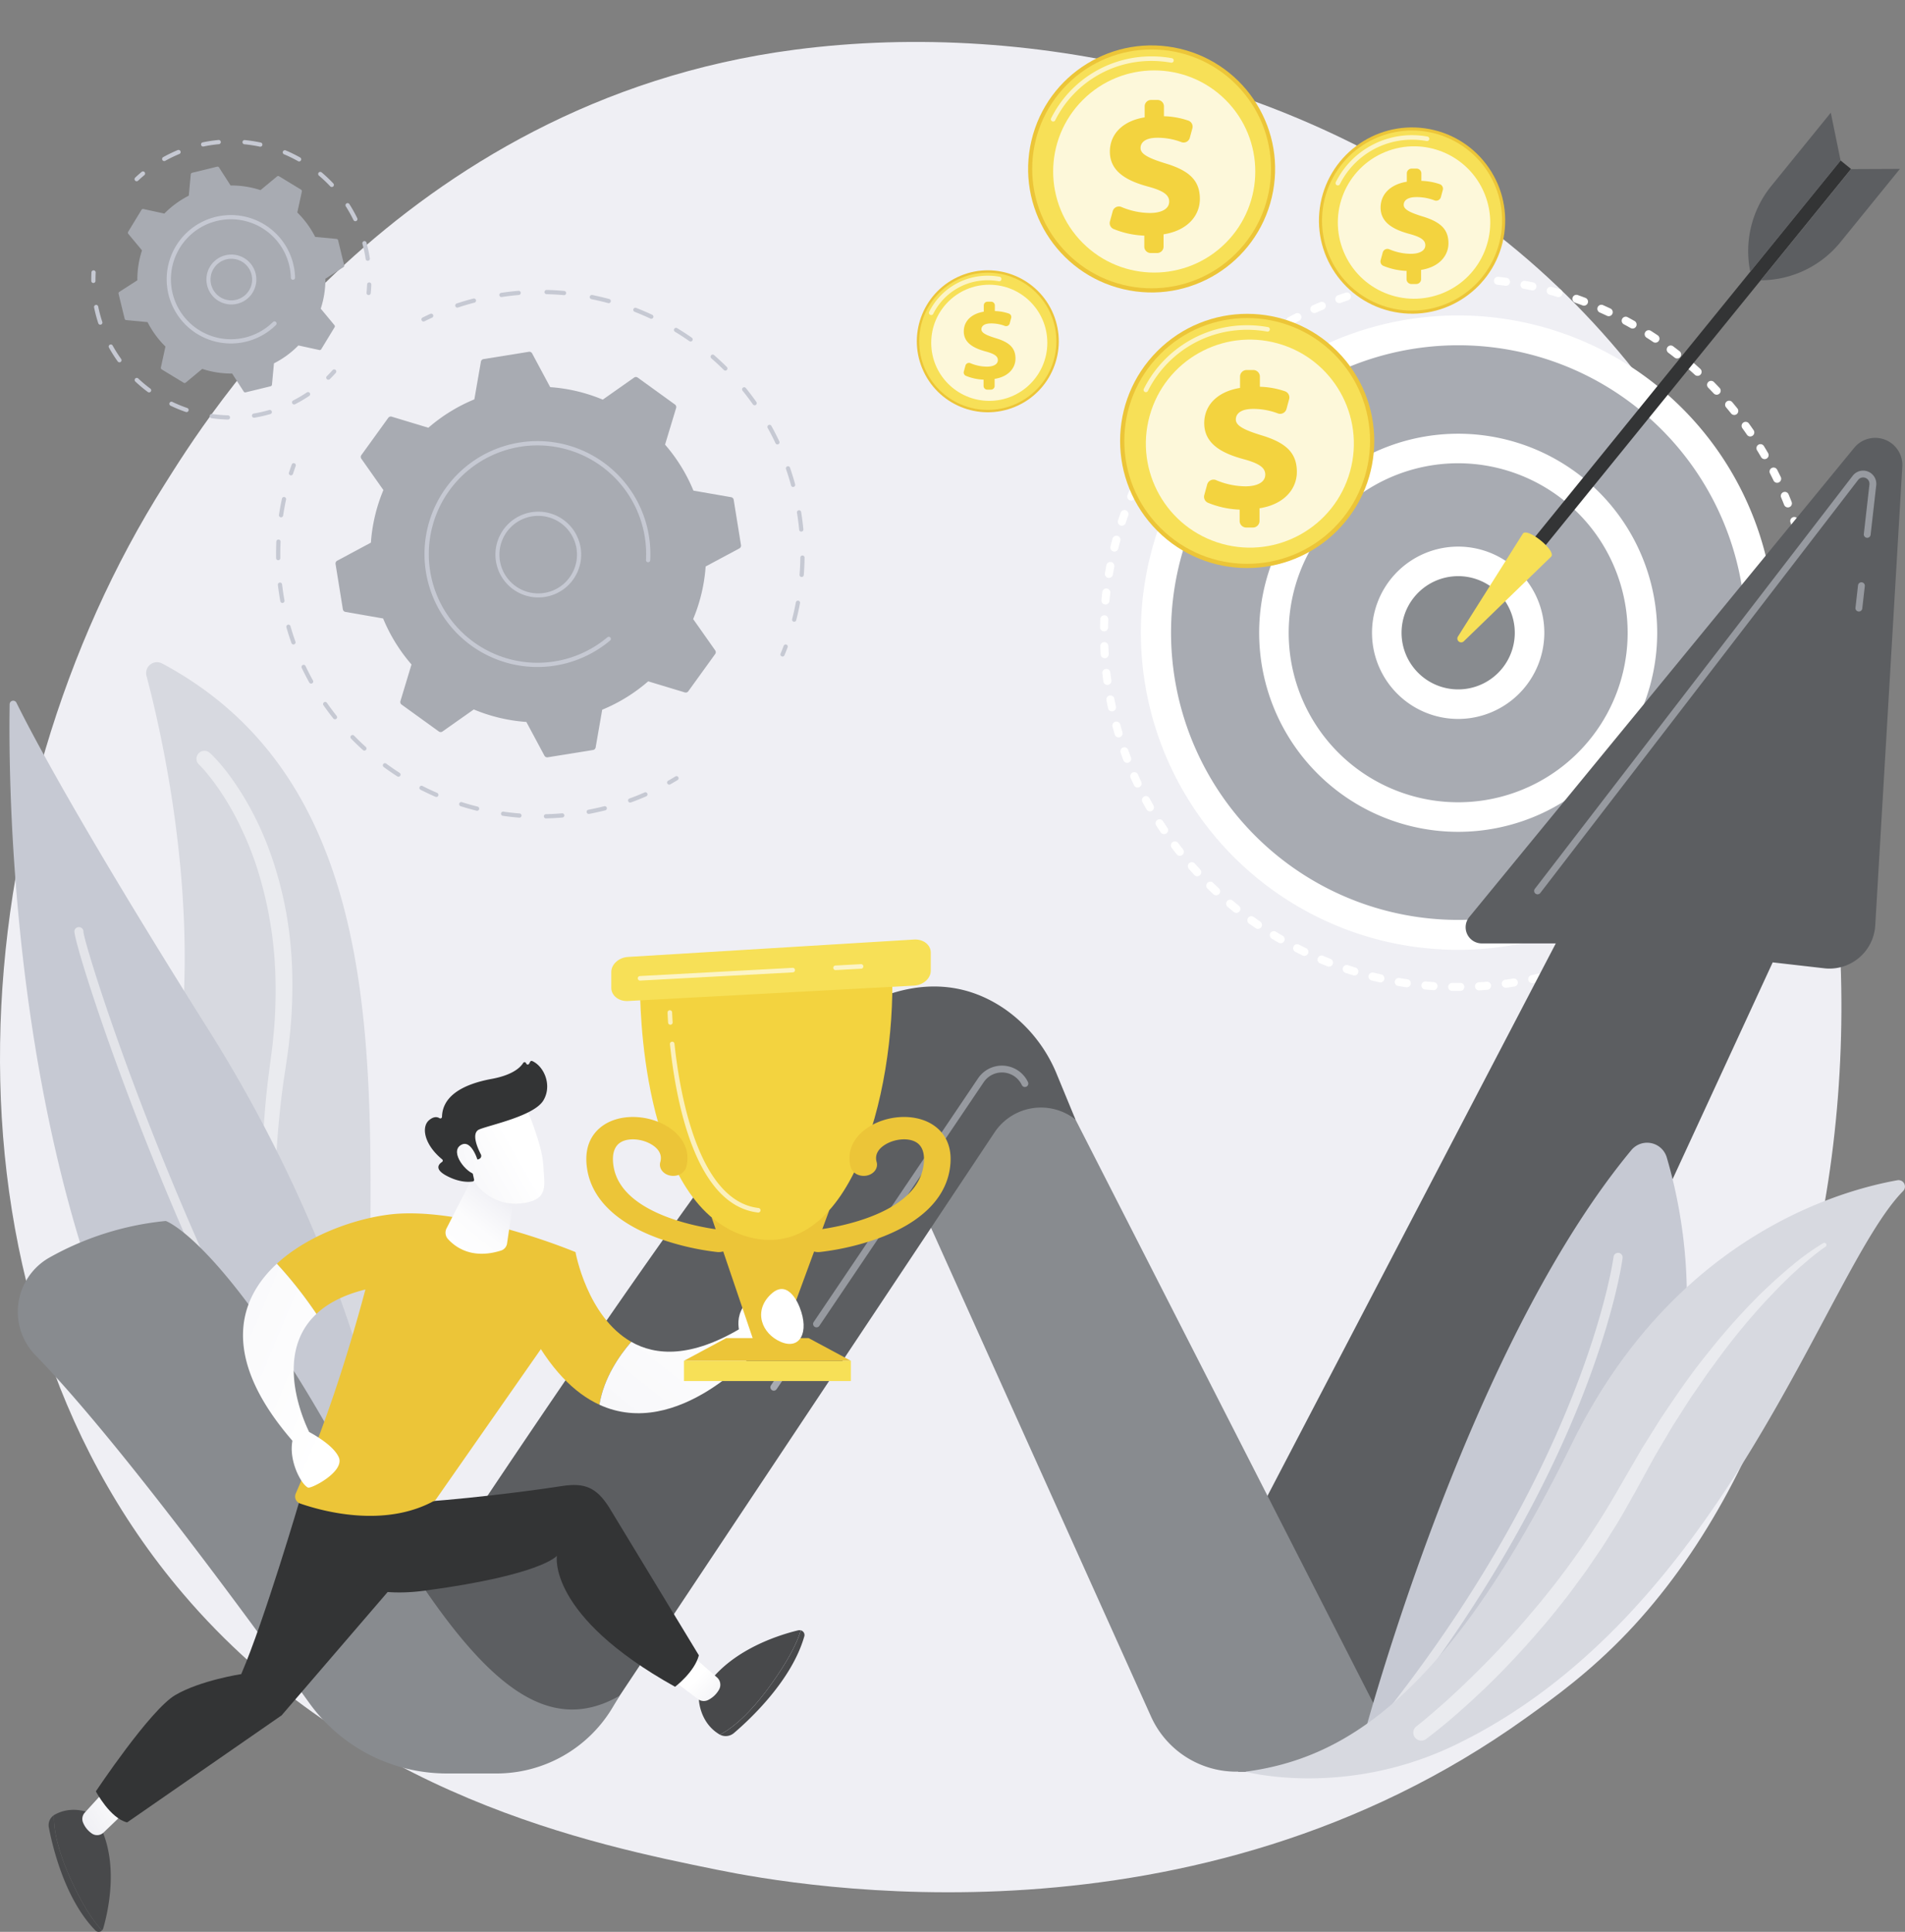
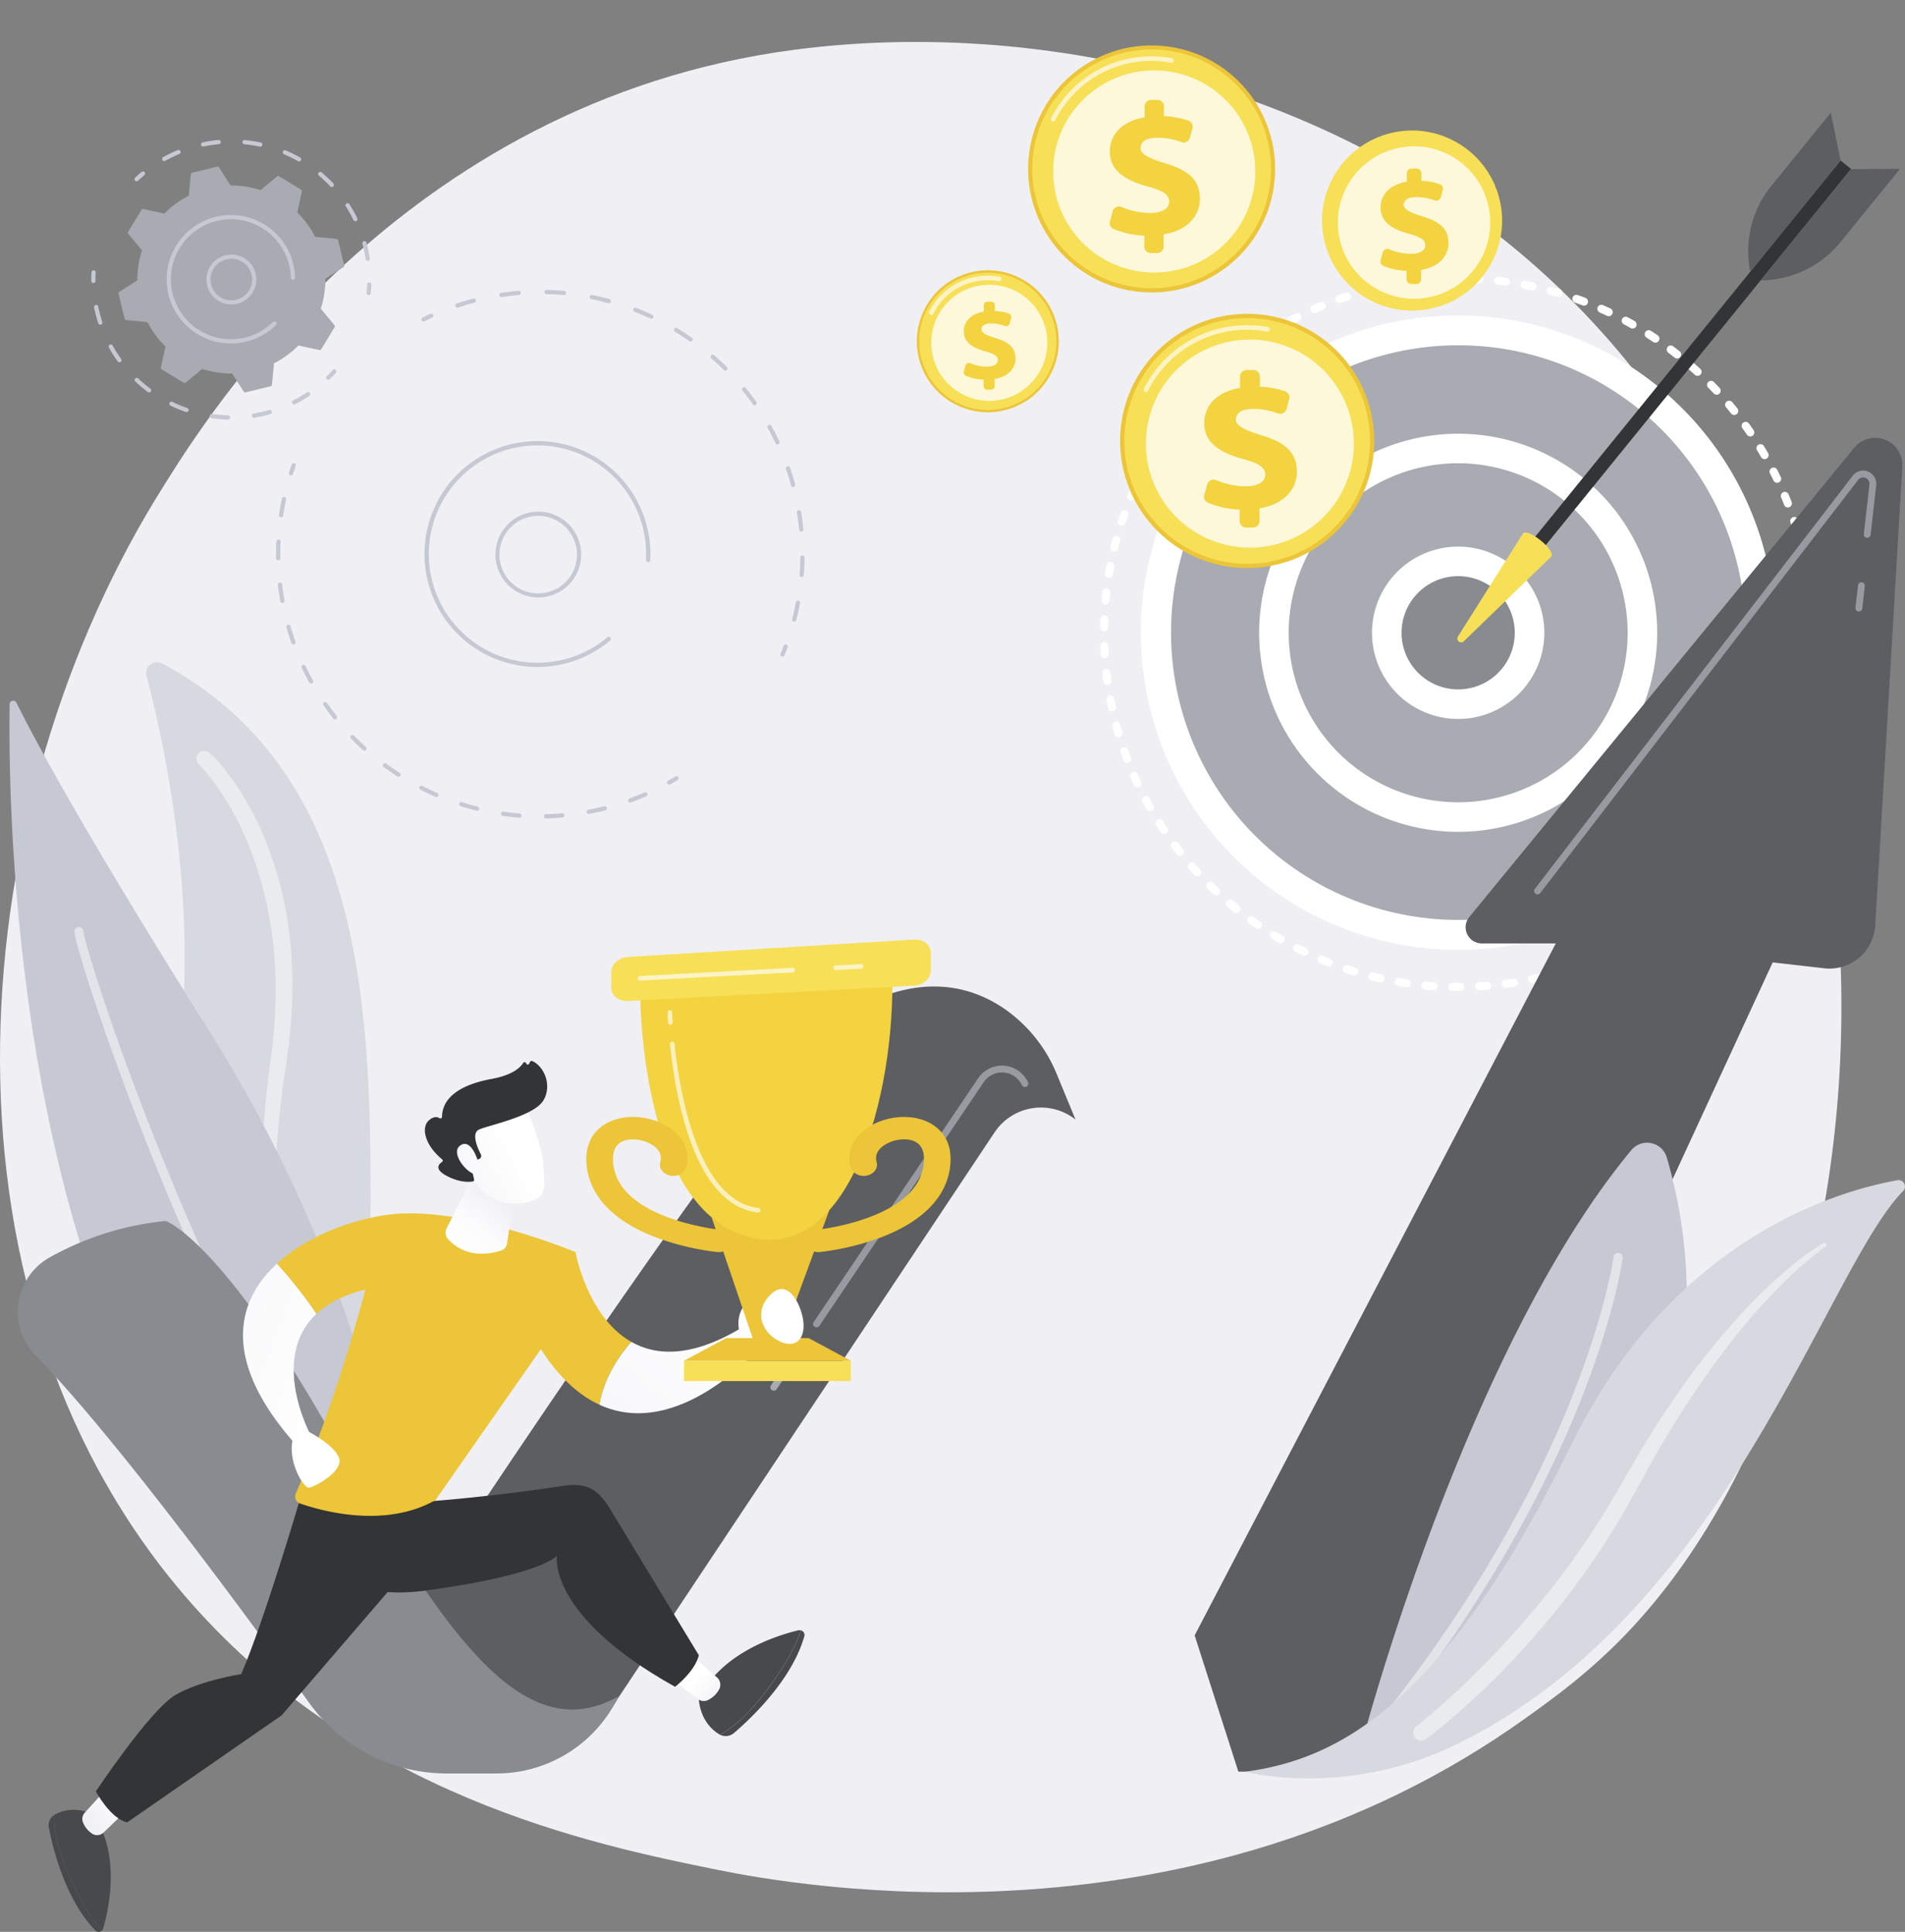
<svg xmlns="http://www.w3.org/2000/svg" xmlns:xlink="http://www.w3.org/1999/xlink" width="726" height="736.107" viewBox="0 0 726 736.107">
  <rect x="0" y="0" width="726" height="736.107" fill="#808080" stroke="none" />
  <defs>
    <linearGradient id="linear-gradient" x1="1.121" y1="-0.158" x2="-1.164" y2="1.904" gradientUnits="objectBoundingBox">
      <stop offset="0" stop-color="#fff" />
      <stop offset="1" stop-color="#efeff4" />
    </linearGradient>
    <linearGradient id="linear-gradient-2" x1="0.642" y1="0.453" x2="-5.223" y2="3.274" xlink:href="#linear-gradient" />
    <linearGradient id="linear-gradient-3" x1="0" y1="0.5" x2="1" y2="0.5" xlink:href="#linear-gradient" />
    <linearGradient id="linear-gradient-4" x1="1.103" y1="0.077" x2="-0.006" y2="0.854" gradientUnits="objectBoundingBox">
      <stop offset="0" stop-color="#fff" />
      <stop offset="0.001" stop-color="#fefefe" />
      <stop offset="1" stop-color="#efeff4" />
    </linearGradient>
    <linearGradient id="linear-gradient-5" x1="0.508" y1="0.485" x2="1.513" y2="1.314" gradientUnits="objectBoundingBox">
      <stop offset="0" stop-color="#fff" />
      <stop offset="0.47" stop-color="#f4f4f7" />
      <stop offset="1" stop-color="#efeff4" />
    </linearGradient>
    <linearGradient id="linear-gradient-6" x1="0.891" y1="0.756" x2="-1.329" y2="-0.937" xlink:href="#linear-gradient" />
    <linearGradient id="linear-gradient-7" x1="0.228" y1="1.143" x2="0.77" y2="0.275" gradientUnits="objectBoundingBox">
      <stop offset="0" stop-color="#fff" />
      <stop offset="0.541" stop-color="#fcfcfd" />
      <stop offset="0.889" stop-color="#f3f3f7" />
      <stop offset="1" stop-color="#efeff4" />
    </linearGradient>
    <linearGradient id="linear-gradient-8" x1="0.672" y1="0.468" x2="-0.465" y2="1.136" xlink:href="#linear-gradient" />
    <linearGradient id="linear-gradient-9" x1="2.225" y1="-0.28" x2="-2.428" y2="1.902" xlink:href="#linear-gradient" />
    <linearGradient id="linear-gradient-10" x1="2.014" y1="-0.219" x2="7.211" y2="-2.832" xlink:href="#linear-gradient" />
  </defs>
  <g id="Group_4141" data-name="Group 4141" transform="translate(-335 -302.118)">
    <path id="Path_9570" data-name="Path 9570" d="M955.424,948.28c-14.41,15.171-28.045,24.954-38.818,32.683-126.63,90.859-276.467,64.374-308.312,57.906-47.024-9.551-137.922-28.013-203.639-105.295-99.424-116.921-83.943-301.127-6.822-422.724,14.106-22.243,88.621-145.692,240.072-165.489,91.657-11.981,198.5,12.183,275.871,77.006C1076.187,558.435,1064.625,833.317,955.424,948.28Z" transform="translate(0 -24.303)" fill="#efeff4" />
    <g id="Group_4106" data-name="Group 4106" transform="translate(390.683 554.423)">
      <path id="Path_9571" data-name="Path 9571" d="M628.374,1341.92s-65.285-42.942-67.507-136.746c-2.159-91.175,15.4-215.882-79.4-266.579a4.149,4.149,0,0,0-5.965,4.719c5.487,20.692,17.727,74.42,13.8,129.472C484.289,1143.059,507.47,1314.435,628.374,1341.92Z" transform="translate(-475.358 -938.094)" fill="#d7d9e0" />
      <path id="Path_9572" data-name="Path 9572" d="M528.765,1023.991l.391.346.294.28c.2.185.378.365.551.542.359.357.7.714,1.03,1.072.667.719,1.314,1.442,1.937,2.179,1.26,1.466,2.441,2.98,3.572,4.526a107.685,107.685,0,0,1,6.251,9.591,119.88,119.88,0,0,1,9.465,20.722,144.588,144.588,0,0,1,5.735,21.988,152.921,152.921,0,0,1,2.24,22.551,187.2,187.2,0,0,1-.786,22.58l-.6,5.61-.785,5.583c-.257,1.884-.543,3.645-.813,5.474-.28,1.812-.552,3.626-.767,5.448a332.07,332.07,0,0,0-2.776,43.957c-.02,7.355.3,14.707.75,22.051.472,7.344,1.241,14.666,2.169,21.969.953,7.3,2.157,14.566,3.567,21.8q2.19,10.829,5.126,21.493,3,10.639,6.833,21.021,3.868,10.361,8.693,20.336a178.579,178.579,0,0,0,10.821,19.31,163.041,163.041,0,0,0,13.2,17.814,155.064,155.064,0,0,1-13.891-17.355,179.857,179.857,0,0,1-11.533-19.059,219.776,219.776,0,0,1-9.406-20.225q-4.148-10.361-7.471-21.035-3.249-10.683-5.767-21.577c-1.619-7.269-3.047-14.584-4.2-21.948-1.09-7.37-2.019-14.768-2.649-22.2-.606-7.428-1.083-14.875-1.216-22.333a337.566,337.566,0,0,1,1.914-44.723c.181-1.86.42-3.714.668-5.567l.72-5.529.7-5.427.52-5.442a180.674,180.674,0,0,0,.523-21.8,148.644,148.644,0,0,0-7.768-42.58c-1.209-3.4-2.5-6.772-4-10.047-1.477-3.286-3.054-6.528-4.831-9.654a101.262,101.262,0,0,0-5.75-9.093c-1.038-1.455-2.116-2.879-3.232-4.253-.555-.691-1.127-1.362-1.7-2.014-.29-.325-.58-.649-.871-.952-.146-.159-.29-.307-.428-.443l-.327-.325-.248-.246a3.026,3.026,0,0,1,4.139-4.411Z" transform="translate(-504.542 -989.457)" fill="#fff" opacity="0.47" />
    </g>
    <g id="Group_4108" data-name="Group 4108" transform="translate(338.607 569.099)">
      <path id="Path_9573" data-name="Path 9573" d="M344.165,976.425c-.711,41.584.849,297.368,144.076,363.715a6.422,6.422,0,0,0,9.109-6.049c-1.043-30.4-9.936-126.387-77.4-233.583-48.673-77.342-67.249-112.569-73.211-124.661A1.359,1.359,0,0,0,344.165,976.425Z" transform="translate(-344.092 -975.086)" fill="#c6c9d3" />
      <g id="Group_4107" data-name="Group 4107" transform="translate(24.744 86.273)">
        <path id="Path_9574" data-name="Path 9574" d="M534.979,1467.019a1.733,1.733,0,0,1-1.429-.749c-42.877-62.034-75.063-131.566-94.513-178.971-20.91-50.961-33.043-90.93-32.56-93.35a1.735,1.735,0,0,1,3.432.459c.288,3.287,11.72,41.558,33.071,93.355,19.272,46.754,51.125,115.334,93.425,176.534a1.736,1.736,0,0,1-1.426,2.722Zm-125.1-272.4v0Z" transform="translate(-406.463 -1192.552)" fill="#fff" opacity="0.5" />
      </g>
    </g>
    <g id="Group_4114" data-name="Group 4114" transform="translate(754.234 345.062)">
      <g id="Group_4112" data-name="Group 4112" transform="translate(0 61.693)">
        <path id="Path_9575" data-name="Path 9575" d="M1528.06,838.841q-1.06,0-2.122-.017a1.535,1.535,0,1,1,.048-3.07q1.037.017,2.077.016l.957,0a1.515,1.515,0,0,1,1.547,1.523,1.536,1.536,0,0,1-1.523,1.548Zm8.131-.243a1.535,1.535,0,0,1-.09-3.068q1.512-.09,3.028-.215a1.536,1.536,0,0,1,.253,3.061q-1.551.128-3.1.22Zm-17.382-.075c-.036,0-.071,0-.107,0q-1.551-.107-3.094-.248a1.535,1.535,0,1,1,.279-3.058q1.51.138,3.026.242a1.535,1.535,0,0,1-.1,3.067Zm27.566-.918a1.535,1.535,0,0,1-.2-3.057q1.508-.2,3-.44a1.535,1.535,0,1,1,.48,3.032q-1.53.242-3.071.451A1.544,1.544,0,0,1,1546.375,837.605Zm-37.737-.171a1.517,1.517,0,0,1-.223-.016q-1.539-.224-3.069-.484a1.535,1.535,0,1,1,.514-3.027q1.494.253,3,.472a1.535,1.535,0,0,1-.219,3.055Zm47.816-1.577a1.535,1.535,0,0,1-.318-3.037q1.488-.316,2.962-.665a1.535,1.535,0,1,1,.705,2.988q-1.508.356-3.029.68A1.524,1.524,0,0,1,1556.454,835.857Zm-57.876-.286a1.55,1.55,0,0,1-.339-.038q-1.522-.343-3.032-.719a1.535,1.535,0,1,1,.744-2.979q1.475.368,2.962.7a1.536,1.536,0,0,1-.336,3.034Zm67.8-2.219a1.535,1.535,0,0,1-.431-3.009q1.458-.428,2.9-.888a1.535,1.535,0,0,1,.932,2.926q-1.477.47-2.97.908A1.523,1.523,0,0,1,1566.373,833.352Zm-77.7-.413a1.553,1.553,0,0,1-.452-.068q-1.489-.458-2.965-.948a1.535,1.535,0,0,1,.968-2.913q1.443.478,2.9.926a1.536,1.536,0,0,1-.45,3Zm87.4-2.839a1.536,1.536,0,0,1-.544-2.972q1.422-.538,2.826-1.107a1.535,1.535,0,1,1,1.153,2.846q-1.437.581-2.891,1.132A1.527,1.527,0,0,1,1576.074,830.1Zm-97.08-.541a1.53,1.53,0,0,1-.56-.107q-1.449-.569-2.883-1.17a1.535,1.535,0,0,1,1.188-2.832q1.4.588,2.817,1.144a1.536,1.536,0,0,1-.561,2.965Zm106.5-3.442a1.536,1.536,0,0,1-.653-2.926q1.376-.645,2.733-1.319a1.535,1.535,0,0,1,1.367,2.75q-1.389.69-2.8,1.35A1.534,1.534,0,0,1,1585.5,826.118Zm-115.889-.661a1.531,1.531,0,0,1-.667-.154q-1.4-.677-2.784-1.385a1.535,1.535,0,0,1,1.4-2.733q1.352.693,2.721,1.354a1.536,1.536,0,0,1-.669,2.918Zm124.97-4.023a1.536,1.536,0,0,1-.757-2.873q1.318-.744,2.616-1.518a1.535,1.535,0,1,1,1.572,2.638q-1.329.791-2.678,1.554A1.53,1.53,0,0,1,1594.578,821.433Zm-134.013-.779a1.522,1.522,0,0,1-.769-.208q-1.344-.78-2.67-1.59a1.536,1.536,0,0,1,1.6-2.62q1.295.793,2.609,1.555a1.536,1.536,0,0,1-.772,2.864Zm142.706-4.58a1.535,1.535,0,0,1-.856-2.81q1.258-.844,2.5-1.714a1.535,1.535,0,1,1,1.767,2.51q-1.266.891-2.554,1.754A1.524,1.524,0,0,1,1603.271,816.074Zm-151.358-.891a1.524,1.524,0,0,1-.867-.269q-1.281-.878-2.541-1.787a1.535,1.535,0,0,1,1.8-2.491q1.232.888,2.483,1.746a1.535,1.535,0,0,1-.87,2.8Zm159.623-5.114a1.536,1.536,0,0,1-.949-2.743q1.191-.937,2.36-1.9a1.535,1.535,0,1,1,1.952,2.37q-1.2.985-2.415,1.944A1.526,1.526,0,0,1,1611.535,810.07Zm-167.835-.99a1.527,1.527,0,0,1-.96-.338q-1.21-.972-2.4-1.972a1.535,1.535,0,1,1,1.977-2.349q1.161.977,2.344,1.927a1.535,1.535,0,0,1-.963,2.732Zm175.626-5.626a1.535,1.535,0,0,1-1.038-2.667q1.118-1.025,2.213-2.074a1.535,1.535,0,1,1,2.125,2.217q-1.119,1.072-2.262,2.121A1.531,1.531,0,0,1,1619.326,803.453Zm-183.351-1.076a1.529,1.529,0,0,1-1.049-.415q-1.133-1.06-2.241-2.145a1.535,1.535,0,1,1,2.148-2.194q1.084,1.062,2.191,2.1a1.535,1.535,0,0,1-1.049,2.656Zm190.623-6.111a1.535,1.535,0,0,1-1.12-2.585q1.038-1.107,2.051-2.236a1.535,1.535,0,1,1,2.287,2.049q-1.036,1.156-2.1,2.287A1.532,1.532,0,0,1,1626.6,796.266Zm-197.82-1.152a1.531,1.531,0,0,1-1.131-.5q-1.048-1.142-2.072-2.307a1.535,1.535,0,0,1,2.307-2.026q1,1.139,2.026,2.256a1.535,1.535,0,0,1-1.13,2.574Zm204.532-6.565a1.535,1.535,0,0,1-1.194-2.5q.953-1.181,1.878-2.384a1.535,1.535,0,0,1,2.433,1.872q-.946,1.23-1.921,2.439A1.534,1.534,0,0,1,1633.31,788.548Zm-211.158-1.218a1.532,1.532,0,0,1-1.206-.585q-.959-1.216-1.891-2.455a1.535,1.535,0,1,1,2.454-1.846q.911,1.211,1.848,2.4a1.535,1.535,0,0,1-1.2,2.486Zm217.273-6.985a1.535,1.535,0,0,1-1.263-2.406q.861-1.25,1.693-2.52a1.536,1.536,0,0,1,2.569,1.683q-.852,1.3-1.733,2.579A1.534,1.534,0,0,1,1639.424,780.345Zm-223.288-1.273a1.533,1.533,0,0,1-1.276-.678q-.863-1.284-1.7-2.59a1.536,1.536,0,1,1,2.587-1.655q.816,1.277,1.66,2.532a1.535,1.535,0,0,1-1.272,2.392ZM1644.9,771.7a1.536,1.536,0,0,1-1.325-2.309q.765-1.311,1.5-2.641a1.535,1.535,0,1,1,2.687,1.484q-.751,1.361-1.534,2.7A1.535,1.535,0,0,1,1644.9,771.7Zm-234.139-1.314a1.534,1.534,0,0,1-1.337-.778q-.763-1.345-1.5-2.71a1.535,1.535,0,1,1,2.7-1.453q.717,1.334,1.462,2.649a1.536,1.536,0,0,1-1.334,2.293Zm238.954-7.722a1.536,1.536,0,0,1-1.38-2.205q.662-1.368,1.3-2.75a1.535,1.535,0,0,1,2.793,1.276q-.647,1.415-1.324,2.813A1.535,1.535,0,0,1,1649.719,762.664Zm-243.646-1.342a1.535,1.535,0,0,1-1.39-.883q-.66-1.4-1.289-2.824a1.535,1.535,0,0,1,2.808-1.244q.615,1.389,1.26,2.762a1.536,1.536,0,0,1-1.389,2.189Zm247.763-8.037a1.536,1.536,0,0,1-1.427-2.1q.558-1.413,1.083-2.841a1.535,1.535,0,1,1,2.881,1.061q-.538,1.461-1.108,2.908A1.536,1.536,0,0,1,1653.836,753.286ZM1402.077,751.9a1.537,1.537,0,0,1-1.436-.99q-.55-1.449-1.069-2.915a1.536,1.536,0,0,1,2.895-1.026q.508,1.434,1.045,2.85a1.536,1.536,0,0,1-1.435,2.081Zm255.153-8.288a1.536,1.536,0,0,1-1.468-1.987q.448-1.453.864-2.92a1.535,1.535,0,1,1,2.954.839q-.425,1.5-.883,2.984A1.537,1.537,0,0,1,1657.229,743.617ZM1398.81,742.21a1.537,1.537,0,0,1-1.473-1.1q-.437-1.486-.844-2.988a1.535,1.535,0,0,1,2.964-.8q.4,1.467.826,2.92a1.536,1.536,0,0,1-1.473,1.97Zm261.066-8.5a1.537,1.537,0,0,1-1.5-1.875q.335-1.484.638-2.978a1.535,1.535,0,1,1,3.01.609q-.309,1.528-.653,3.046A1.536,1.536,0,0,1,1659.876,733.712ZM1396.29,732.3a1.535,1.535,0,0,1-1.5-1.214q-.325-1.515-.616-3.043a1.535,1.535,0,1,1,3.016-.575q.284,1.494.6,2.975a1.535,1.535,0,0,1-1.18,1.823A1.553,1.553,0,0,1,1396.29,732.3Zm265.464-8.651a1.513,1.513,0,0,1-.226-.017,1.535,1.535,0,0,1-1.294-1.743q.221-1.5.408-3.007a1.535,1.535,0,1,1,3.047.378q-.191,1.543-.418,3.078A1.535,1.535,0,0,1,1661.754,723.645Zm-267.227-1.426a1.535,1.535,0,0,1-1.519-1.328q-.209-1.532-.385-3.077a1.535,1.535,0,0,1,3.051-.348q.172,1.511.377,3.01a1.536,1.536,0,0,1-1.313,1.729A1.589,1.589,0,0,1,1394.527,722.219Zm268.33-8.745c-.036,0-.073,0-.109,0a1.534,1.534,0,0,1-1.424-1.638q.106-1.512.177-3.03a1.536,1.536,0,0,1,3.068.145q-.074,1.554-.182,3.1A1.535,1.535,0,0,1,1662.857,713.475Zm-269.336-1.435a1.536,1.536,0,0,1-1.531-1.441q-.1-1.554-.155-3.1a1.535,1.535,0,1,1,3.068-.119q.059,1.513.152,3.032a1.535,1.535,0,0,1-1.438,1.627C1393.585,712.038,1393.553,712.04,1393.521,712.04Zm269.661-8.79a1.535,1.535,0,0,1-1.535-1.527q-.009-1.514-.052-3.035a1.535,1.535,0,0,1,3.07-.087q.043,1.555.053,3.1a1.535,1.535,0,0,1-1.526,1.544Zm-269.9-1.441h-.022a1.535,1.535,0,0,1-1.514-1.557q.022-1.556.079-3.1a1.554,1.554,0,0,1,1.591-1.477,1.536,1.536,0,0,1,1.477,1.591q-.057,1.513-.078,3.033A1.535,1.535,0,0,1,1393.282,701.809Zm269.454-8.783a1.535,1.535,0,0,1-1.529-1.412q-.122-1.51-.279-3.023a1.535,1.535,0,1,1,3.054-.317q.161,1.548.285,3.092a1.535,1.535,0,0,1-1.406,1.654C1662.82,693.025,1662.778,693.027,1662.736,693.027Zm-268.92-1.433c-.047,0-.093,0-.141-.006a1.534,1.534,0,0,1-1.39-1.667q.14-1.549.315-3.089a1.535,1.535,0,0,1,3.051.346q-.17,1.505-.308,3.019A1.536,1.536,0,0,1,1393.816,691.594Zm267.914-7.409a1.535,1.535,0,0,1-1.517-1.312q-.222-1.5-.475-3a1.535,1.535,0,0,1,3.028-.514q.259,1.526.484,3.066a1.534,1.534,0,0,1-1.3,1.742A1.494,1.494,0,0,1,1661.73,684.185Zm-266.605-2.737a1.519,1.519,0,0,1-.256-.022,1.534,1.534,0,0,1-1.26-1.768q.257-1.533.549-3.056a1.535,1.535,0,1,1,3.016.578q-.285,1.489-.537,2.987A1.536,1.536,0,0,1,1395.124,681.448Zm264.741-7.32a1.536,1.536,0,0,1-1.5-1.2q-.333-1.483-.7-2.954a1.535,1.535,0,0,1,2.98-.741q.374,1.5.715,3.021a1.535,1.535,0,0,1-1.161,1.834A1.551,1.551,0,0,1,1659.865,674.128Zm-262.66-2.71a1.537,1.537,0,0,1-1.491-1.905q.375-1.514.784-3.014a1.535,1.535,0,0,1,2.963.806q-.4,1.468-.766,2.947A1.537,1.537,0,0,1,1397.205,671.418Zm260.041-7.179a1.536,1.536,0,0,1-1.467-1.086q-.445-1.454-.922-2.892a1.535,1.535,0,1,1,2.914-.966q.488,1.471.943,2.958a1.537,1.537,0,0,1-1.468,1.986Zm-257.2-2.67a1.536,1.536,0,0,1-1.458-2.018q.489-1.478,1.011-2.943a1.535,1.535,0,0,1,2.893,1.03q-.51,1.432-.988,2.878A1.537,1.537,0,0,1,1400.05,661.569Zm253.833-6.99a1.535,1.535,0,0,1-1.43-.976q-.555-1.415-1.14-2.812a1.535,1.535,0,0,1,2.833-1.185q.6,1.43,1.166,2.879a1.534,1.534,0,0,1-.87,1.989A1.519,1.519,0,0,1,1653.882,654.579Zm-250.247-2.608a1.536,1.536,0,0,1-1.416-2.127q.6-1.436,1.232-2.856a1.535,1.535,0,0,1,2.805,1.248q-.618,1.388-1.2,2.792A1.537,1.537,0,0,1,1403.635,651.971ZM1649.79,645.2a1.536,1.536,0,0,1-1.384-.868q-.658-1.363-1.345-2.707a1.535,1.535,0,1,1,2.733-1.4q.7,1.376,1.378,2.771a1.537,1.537,0,0,1-1.382,2.2Zm-241.852-2.525a1.537,1.537,0,0,1-1.367-2.234q.707-1.385,1.444-2.753a1.535,1.535,0,0,1,2.7,1.456q-.721,1.337-1.411,2.692A1.537,1.537,0,0,1,1407.938,642.678Zm237.069-6.49a1.536,1.536,0,0,1-1.33-.765q-.76-1.31-1.549-2.6a1.535,1.535,0,1,1,2.62-1.6q.806,1.32,1.585,2.66a1.536,1.536,0,0,1-1.326,2.307Zm-232.076-2.449a1.535,1.535,0,0,1-1.31-2.334q.809-1.327,1.648-2.635a1.535,1.535,0,1,1,2.585,1.657q-.819,1.279-1.61,2.576A1.535,1.535,0,0,1,1412.931,633.739Zm226.617-6.183a1.533,1.533,0,0,1-1.267-.666q-.859-1.25-1.744-2.477a1.535,1.535,0,1,1,2.491-1.8q.905,1.256,1.784,2.534a1.535,1.535,0,0,1-1.264,2.4Zm-220.965-2.349a1.535,1.535,0,0,1-1.246-2.431q.906-1.262,1.84-2.5a1.535,1.535,0,1,1,2.453,1.847q-.913,1.212-1.8,2.446A1.534,1.534,0,0,1,1418.583,625.207Zm214.864-5.847a1.531,1.531,0,0,1-1.2-.572q-.952-1.181-1.928-2.34a1.535,1.535,0,0,1,2.348-1.979q1,1.184,1.971,2.392a1.535,1.535,0,0,1-1.195,2.5Zm-208.587-2.233a1.535,1.535,0,0,1-1.175-2.522q1-1.188,2.021-2.355a1.535,1.535,0,0,1,2.308,2.025q-1,1.141-1.977,2.3A1.532,1.532,0,0,1,1424.86,617.127Zm201.881-5.482a1.532,1.532,0,0,1-1.121-.485q-1.038-1.107-2.1-2.189a1.535,1.535,0,1,1,2.192-2.15q1.086,1.106,2.148,2.239a1.535,1.535,0,0,1-1.119,2.585Zm-195.015-2.1a1.535,1.535,0,0,1-1.1-2.608q1.084-1.11,2.193-2.2a1.535,1.535,0,0,1,2.147,2.2q-1.084,1.061-2.143,2.145A1.531,1.531,0,0,1,1431.727,609.545Zm187.742-5.09a1.529,1.529,0,0,1-1.036-.4q-1.12-1.025-2.261-2.025a1.535,1.535,0,0,1,2.024-2.309q1.166,1.022,2.311,2.07a1.535,1.535,0,0,1-1.038,2.667Zm-180.328-1.95a1.535,1.535,0,0,1-1.015-2.687q1.163-1.025,2.351-2.023a1.535,1.535,0,1,1,1.975,2.35q-1.161.975-2.3,1.976A1.525,1.525,0,0,1,1439.141,602.5Zm172.532-4.675a1.531,1.531,0,0,1-.948-.328q-1.193-.938-2.407-1.85a1.535,1.535,0,0,1,1.844-2.455q1.241.932,2.461,1.892a1.535,1.535,0,0,1-.95,2.742Zm-164.61-1.784a1.535,1.535,0,0,1-.926-2.761q1.237-.932,2.495-1.838a1.535,1.535,0,0,1,1.793,2.493q-1.23.884-2.439,1.8A1.531,1.531,0,0,1,1447.063,596.046Zm156.337-4.237a1.528,1.528,0,0,1-.854-.261q-1.26-.846-2.54-1.665a1.535,1.535,0,0,1,1.654-2.587q1.309.837,2.6,1.7a1.535,1.535,0,0,1-.858,2.81Zm-147.952-1.6a1.535,1.535,0,0,1-.831-2.827q1.3-.835,2.625-1.642a1.535,1.535,0,1,1,1.6,2.621q-1.293.788-2.566,1.606A1.528,1.528,0,0,1,1455.448,590.208Zm139.246-3.78a1.527,1.527,0,0,1-.755-.2q-1.323-.749-2.662-1.469a1.536,1.536,0,0,1,1.454-2.7q1.368.736,2.719,1.5a1.536,1.536,0,0,1-.757,2.872Zm-130.448-1.4a1.536,1.536,0,0,1-.73-2.888q1.36-.732,2.74-1.437a1.535,1.535,0,1,1,1.4,2.735q-1.349.689-2.679,1.406A1.529,1.529,0,0,1,1464.245,585.027Zm121.356-3.308a1.529,1.529,0,0,1-.653-.147q-1.375-.648-2.765-1.264a1.535,1.535,0,0,1,1.244-2.807q1.423.631,2.829,1.293a1.536,1.536,0,0,1-.655,2.925Zm-112.182-1.192a1.536,1.536,0,0,1-.624-2.939q1.418-.629,2.852-1.228a1.535,1.535,0,1,1,1.182,2.835q-1.4.584-2.788,1.2A1.528,1.528,0,0,1,1473.42,580.526Zm102.756-2.816a1.539,1.539,0,0,1-.546-.1q-1.421-.542-2.855-1.051a1.535,1.535,0,1,1,1.028-2.894q1.467.521,2.92,1.075a1.535,1.535,0,0,1-.547,2.97Zm-93.255-.976a1.536,1.536,0,0,1-.514-2.982q1.46-.52,2.937-1.007a1.536,1.536,0,0,1,.962,2.917q-1.443.475-2.871.983A1.536,1.536,0,0,1,1482.921,576.735Zm83.547-2.3a1.541,1.541,0,0,1-.436-.064q-1.457-.432-2.928-.83a1.535,1.535,0,0,1,.8-2.964q1.5.408,3,.849a1.536,1.536,0,0,1-.435,3.008Zm-73.786-.752a1.535,1.535,0,0,1-.4-3.017q1.5-.407,3.005-.78a1.535,1.535,0,1,1,.738,2.98q-1.476.365-2.937.763A1.532,1.532,0,0,1,1492.682,573.679Zm63.853-1.778a1.551,1.551,0,0,1-.323-.035q-1.489-.319-2.986-.6a1.535,1.535,0,1,1,.575-3.016q1.532.292,3.054.617a1.536,1.536,0,0,1-.32,3.037Zm-53.887-.527a1.536,1.536,0,0,1-.288-3.044q1.521-.292,3.055-.551a1.535,1.535,0,0,1,.512,3.027q-1.5.254-2.988.539A1.543,1.543,0,0,1,1502.648,571.373Zm43.8-1.234a1.532,1.532,0,0,1-.207-.014q-1.5-.2-3.013-.373a1.535,1.535,0,1,1,.343-3.051q1.545.174,3.081.382a1.535,1.535,0,0,1-.2,3.057Zm-33.687-.316a1.535,1.535,0,0,1-.174-3.06q.782-.09,1.569-.171.759-.079,1.52-.149a1.535,1.535,0,1,1,.284,3.057q-.743.069-1.488.146-.768.08-1.533.167A1.49,1.49,0,0,1,1512.76,569.823Zm23.5-.669-.092,0q-1.513-.089-3.031-.143a1.535,1.535,0,0,1,.109-3.069q1.554.056,3.1.146a1.535,1.535,0,0,1-.089,3.068Zm-13.3-.122a1.535,1.535,0,0,1-.061-3.069q1.556-.062,3.1-.089a1.536,1.536,0,0,1,.053,3.071q-1.515.026-3.035.087Z" transform="translate(-1391.747 -565.874)" fill="#fff" />
        <g id="Group_4109" data-name="Group 4109" transform="translate(15.664 15.665)">
          <circle id="Ellipse_12480" data-name="Ellipse 12480" cx="115.173" cy="115.173" r="115.173" transform="translate(5.643 5.636)" fill="#a8abb2" />
          <path id="Path_9576" data-name="Path 9576" d="M1551.955,846.978a120.863,120.863,0,1,1,12.546-.65A120.969,120.969,0,0,1,1551.955,846.978Zm.173-230.359a110.335,110.335,0,0,0-11.377.59,109.481,109.481,0,1,0,11.377-.59Z" transform="translate(-1431.23 -605.36)" fill="#fff" />
        </g>
        <g id="Group_4110" data-name="Group 4110" transform="translate(37.181 37.175)">
          <circle id="Ellipse_12481" data-name="Ellipse 12481" cx="70.215" cy="70.215" r="70.215" transform="translate(0 99.299) rotate(-45)" fill="#a8abb2" />
          <path id="Path_9577" data-name="Path 9577" d="M1620.37,870.386a75.846,75.846,0,1,1,75.5-83.668h0a75.845,75.845,0,0,1-67.62,83.26A76.483,76.483,0,0,1,1620.37,870.386Zm.105-140.438a64.588,64.588,0,1,0,64.193,57.93h0A64.68,64.68,0,0,0,1620.475,729.948Z" transform="translate(-1521.128 -695.239)" fill="#fff" />
        </g>
        <g id="Group_4111" data-name="Group 4111" transform="translate(103.644 103.637)">
          <circle id="Ellipse_12482" data-name="Ellipse 12482" cx="27.203" cy="27.203" r="27.203" transform="translate(4.174 7.175) rotate(-3.163)" fill="#888b8f" />
          <path id="Path_9578" data-name="Path 9578" d="M1685.772,892.782a32.835,32.835,0,1,1,32.719-36.221h0a32.87,32.87,0,0,1-29.272,36.043A33.531,33.531,0,0,1,1685.772,892.782Zm.1-54.413a21.941,21.941,0,0,0-2.265.118,21.574,21.574,0,1,0,23.683,19.235h0a21.579,21.579,0,0,0-21.418-19.352Z" transform="translate(-1652.997 -827.109)" fill="#fff" />
        </g>
      </g>
      <g id="Group_4113" data-name="Group 4113" transform="translate(136.154)">
        <rect id="Rectangle_1248" data-name="Rectangle 1248" width="5.144" height="194.772" transform="matrix(-0.776, -0.63, 0.63, -0.776, 27.343, 172.587)" fill="#333435" />
        <path id="Path_9579" data-name="Path 9579" d="M1759.951,813.976c1.86-2.29,12.659,6.48,10.8,8.77l-33.332,32.291a1.449,1.449,0,0,1-2.234-1.814Z" transform="translate(-1734.944 -653.627)" fill="#f7e057" />
        <path id="Path_9580" data-name="Path 9580" d="M2060.866,464.4l18.619-.079-22.678,27.922a39.321,39.321,0,0,1-30.357,14.532h0Z" transform="translate(-1910.803 -442.913)" fill="#5c5e61" />
        <path id="Path_9581" data-name="Path 9581" d="M2049.581,428.606l-3.742-18.24-22.677,27.922a39.321,39.321,0,0,0-8,32.693h0Z" transform="translate(-1903.511 -410.366)" fill="#5c5e61" />
      </g>
    </g>
    <g id="Group_4115" data-name="Group 4115" transform="translate(341.798 468.932)">
      <path id="Path_9582" data-name="Path 9582" d="M1482.617,1178.936l137.634-263.676h-28.2a6.159,6.159,0,0,1-4.761-10.066l146.69-178.785a10.346,10.346,0,0,1,18.326,7.172l-10.312,174.83a17.469,17.469,0,0,1-19.425,16.328l-19.66-2.25-136.56,295.74a21.744,21.744,0,0,1-19.741,12.628h-47.33Z" transform="translate(-1034.131 -722.599)" fill="#5c5e61" />
-       <path id="Path_9583" data-name="Path 9583" d="M1195.783,1350.077l97.167,215.843a35.633,35.633,0,0,0,32.493,21.006h50.091a18.289,18.289,0,0,0,15.994-9.417l1.781-3.211h0a14.321,14.321,0,0,1-12.756-7.811l-129.463-253.663Z" transform="translate(-861.09 -1078.669)" fill="#888b8f" />
      <path id="Path_9584" data-name="Path 9584" d="M970.414,1300.319h0a21.25,21.25,0,0,0-30.859,4.9L796.693,1519.861a61.714,61.714,0,0,1-51.375,27.52h-20.1l-16.36-47.128S841.668,1296.609,875.9,1265.8c0,0,34.09-30.724,67.7-7.495a56.089,56.089,0,0,1,19.74,24.874Z" transform="translate(-567.337 -1040.542)" fill="#5c5e61" />
      <path id="Path_9585" data-name="Path 9585" d="M364.053,1488.825a112.815,112.815,0,0,1,44.474-14.011s22.009,7.5,65.857,86.069,72.953,114.4,107.107,94.83l-2.828,4.695a51.505,51.505,0,0,1-44.121,24.933H515.652a64.619,64.619,0,0,1-52.465-26.882c-26.435-36.748-74.288-101.61-104.261-132.406A23.742,23.742,0,0,1,364.053,1488.825Z" transform="translate(-352.135 -1176.394)" fill="#888b8f" />
      <path id="Path_9586" data-name="Path 9586" d="M2118.712,872.527a1.236,1.236,0,0,1-.148-.008,1.3,1.3,0,0,1-1.146-1.44l.968-8.536a1.3,1.3,0,0,1,2.586.293l-.968,8.537A1.3,1.3,0,0,1,2118.712,872.527Z" transform="translate(-1417.087 -806.327)" fill="#979aa0" />
      <path id="Path_9587" data-name="Path 9587" d="M1810.053,915.558a1.3,1.3,0,0,1-1.03-2.1l121.129-157.391a5.019,5.019,0,0,1,8.964,3.626l-2.138,18.865a1.3,1.3,0,1,1-2.586-.293l2.138-18.865a2.417,2.417,0,0,0-4.316-1.746L1811.085,915.051A1.3,1.3,0,0,1,1810.053,915.558Z" transform="translate(-1230.881 -741.599)" fill="#979aa0" />
      <path id="Path_9588" data-name="Path 9588" d="M1117.388,1425.342a1.3,1.3,0,0,1-1.078-2.029l62.645-92.858a10.98,10.98,0,0,1,19.027,1.444,1.3,1.3,0,1,1-2.352,1.114,8.378,8.378,0,0,0-14.518-1.1l-62.645,92.858A1.3,1.3,0,0,1,1117.388,1425.342Z" transform="translate(-813.011 -1086.385)" fill="#979aa0" />
      <path id="Path_9589" data-name="Path 9589" d="M1076.353,1624.808a1.3,1.3,0,0,1-1.078-2.029l4.017-5.954a1.3,1.3,0,1,1,2.157,1.456l-4.017,5.954A1.3,1.3,0,0,1,1076.353,1624.808Z" transform="translate(-788.256 -1261.72)" fill="#a8abb2" />
    </g>
    <g id="Group_4116" data-name="Group 4116" transform="translate(854.968 737.539)">
      <path id="Path_9590" data-name="Path 9590" d="M1645.794,1624.434c8.73-31.191,45.672-154.494,101.586-221.922a7.81,7.81,0,0,1,13.513,2.733c11.205,37.91,30.12,150.7-110.312,223.1A3.375,3.375,0,0,1,1645.794,1624.434Z" transform="translate(-1645.663 -1399.667)" fill="#c6c9d3" />
      <path id="Path_9591" data-name="Path 9591" d="M1655.181,1689.3a1.735,1.735,0,0,1-1.348-2.827c80.573-99.49,91.39-178.732,91.49-179.521a1.735,1.735,0,1,1,3.443.436c-.1.819-2.684,20.429-15.356,52.729-11.668,29.74-34.477,76.182-76.879,128.541A1.734,1.734,0,0,1,1655.181,1689.3Z" transform="translate(-1650.359 -1463.475)" fill="#fff" opacity="0.5" />
    </g>
    <g id="Group_4127" data-name="Group 4127" transform="translate(369.781 355.449)">
      <g id="Group_4122" data-name="Group 4122" transform="translate(70.424 57.152)">
        <g id="Group_4117" data-name="Group 4117" transform="translate(0 65.997)">
          <path id="Path_9592" data-name="Path 9592" d="M976.5,1050.806a.8.8,0,0,1-.255-1.494q1.393-.785,2.754-1.614a.805.805,0,1,1,.836,1.376q-1.384.842-2.8,1.64A.8.8,0,0,1,976.5,1050.806Z" transform="translate(-826.805 -928.321)" fill="#c6c9d3" />
          <path id="Path_9593" data-name="Path 9593" d="M686.593,900.955a.805.805,0,0,1,.256-1.59c2.032.291,4.1.521,6.154.684a.8.8,0,1,1-.128,1.6c-2.084-.165-4.189-.4-6.254-.7Zm-9.952-1.949-.055-.011c-2.028-.506-4.066-1.083-6.056-1.714a.8.8,0,0,1-.524-1.01.794.794,0,0,1,1.011-.524c1.958.621,3.964,1.189,5.959,1.687a.8.8,0,0,1-.335,1.574Zm26.292,2.922a.805.805,0,0,1,.124-1.6c2.049-.047,4.129-.16,6.183-.336a.805.805,0,0,1,.138,1.6c-2.087.179-4.2.294-6.285.341A.816.816,0,0,1,702.933,901.928Zm-41.8-8.177a.8.8,0,0,1-.18-.054c-1.914-.829-3.83-1.731-5.694-2.68a.805.805,0,1,1,.732-1.435c1.834.934,3.719,1.821,5.6,2.637a.805.805,0,0,1-.46,1.532Zm58.084,6.465a.805.805,0,0,1-.009-1.584l.567-.109c1.83-.355,3.674-.766,5.482-1.224a.805.805,0,0,1,.394,1.562c-1.836.464-3.709.882-5.57,1.243l-.574.11A.806.806,0,0,1,719.217,900.217Zm-72.525-14.176a.813.813,0,0,1-.295-.116c-1.758-1.133-3.5-2.333-5.182-3.569a.805.805,0,0,1,.955-1.3c1.653,1.216,3.368,2.4,5.1,3.512a.805.805,0,0,1-.577,1.47Zm88.317,9.856a.805.805,0,0,1-.135-1.55c1.933-.7,3.868-1.476,5.75-2.3a.805.805,0,0,1,.644,1.476c-1.913.834-3.878,1.62-5.844,2.334A.8.8,0,0,1,735.009,895.9ZM633.7,876.088a.8.8,0,0,1-.4-.2c-1.553-1.4-3.078-2.872-4.532-4.362a.8.8,0,1,1,1.152-1.125c1.431,1.466,2.932,2.91,4.46,4.293a.8.8,0,0,1-.682,1.389Zm-11.2-11.931a.8.8,0,0,1-.489-.292c-1.3-1.636-2.566-3.332-3.758-5.043a.805.805,0,1,1,1.321-.921c1.174,1.683,2.418,3.353,3.7,4.962a.8.8,0,0,1-.771,1.294Zm-9.09-13.6a.8.8,0,0,1-.563-.4c-1.011-1.821-1.979-3.7-2.877-5.59a.8.8,0,1,1,1.454-.692c.884,1.858,1.836,3.708,2.831,5.5a.8.8,0,0,1-.313,1.095A.8.8,0,0,1,613.41,850.559Zm-6.734-14.911a.8.8,0,0,1-.618-.523c-.7-1.967-1.346-3.982-1.923-5.99a.805.805,0,0,1,1.548-.444c.567,1.976,1.2,3.958,1.892,5.894a.805.805,0,0,1-.9,1.063Zm-4.212-15.817a.806.806,0,0,1-.651-.65c-.374-2.065-.686-4.159-.929-6.224a.8.8,0,1,1,1.6-.188c.24,2.032.547,4.093.915,6.125a.806.806,0,0,1-.934.936Zm-1.6-16.294a.8.8,0,0,1-.663-.78c-.033-2.079,0-4.2.1-6.292a.805.805,0,1,1,1.608.074c-.1,2.063-.127,4.146-.095,6.192a.8.8,0,0,1-.947.8Zm1.088-16.335a.806.806,0,0,1-.655-.912q.2-1.34.439-2.671c.21-1.181.444-2.365.693-3.52a.8.8,0,0,1,.927-.622l.029.005a.8.8,0,0,1,.617.957c-.246,1.136-.474,2.3-.681,3.462q-.233,1.308-.431,2.627a.806.806,0,0,1-.916.677Z" transform="translate(-600.188 -766.571)" fill="#c6c9d3" />
          <path id="Path_9594" data-name="Path 9594" d="M613.148,751.608a.765.765,0,0,1-.109-.027.806.806,0,0,1-.517-1.015q.5-1.544,1.054-3.069a.805.805,0,1,1,1.514.548q-.543,1.5-1.037,3.019A.8.8,0,0,1,613.148,751.608Z" transform="translate(-607.605 -746.967)" fill="#c6c9d3" />
        </g>
        <g id="Group_4118" data-name="Group 4118" transform="translate(55.408)">
          <path id="Path_9595" data-name="Path 9595" d="M740.517,606.369a.8.8,0,0,1-.217-1.514q1.451-.721,2.93-1.4a.805.805,0,0,1,.668,1.465q-1.455.664-2.882,1.373A.8.8,0,0,1,740.517,606.369Z" transform="translate(-739.852 -594.35)" fill="#c6c9d3" />
          <path id="Path_9596" data-name="Path 9596" d="M901.338,707.025l-.061-.013a.805.805,0,0,1-.578-.981c.543-2.1,1.022-4.247,1.426-6.383a.805.805,0,0,1,.932-.643l.008,0a.8.8,0,0,1,.641.94c-.41,2.171-.9,4.354-1.449,6.487A.8.8,0,0,1,901.338,707.025Zm2.852-17.052a.8.8,0,0,1-.661-.856c.17-2.161.269-4.359.3-6.534a.8.8,0,0,1,1.61.019c-.026,2.21-.128,4.444-.3,6.64a.8.8,0,0,1-.865.74C904.242,689.981,904.216,689.978,904.19,689.973Zm-.15-17.289a.8.8,0,0,1-.659-.716c-.207-2.156-.489-4.339-.837-6.488a.8.8,0,1,1,1.589-.258c.355,2.184.641,4.4.851,6.592a.805.805,0,0,1-.724.879A.838.838,0,0,1,904.04,672.684Zm-3.112-17.008a.8.8,0,0,1-.636-.581c-.572-2.1-1.221-4.2-1.928-6.248a.8.8,0,1,1,1.521-.525c.72,2.084,1.379,4.22,1.96,6.35a.8.8,0,0,1-.565.989A.8.8,0,0,1,900.928,655.676Zm-5.976-16.22a.8.8,0,0,1-.588-.45c-.926-1.964-1.928-3.921-2.979-5.816a.8.8,0,1,1,1.407-.781c1.069,1.926,2.088,3.915,3.028,5.911a.805.805,0,0,1-.868,1.136Zm-8.694-14.928a.8.8,0,0,1-.516-.328c-1.25-1.771-2.576-3.525-3.944-5.213a.8.8,0,1,1,1.25-1.014c1.39,1.716,2.739,3.5,4.009,5.3a.8.8,0,0,1-.8,1.257Zm-11.151-13.2a.8.8,0,0,1-.426-.221c-1.541-1.532-3.15-3.032-4.785-4.457a.805.805,0,1,1,1.058-1.214c1.661,1.448,3.3,2.972,4.864,4.529a.805.805,0,0,1-.71,1.363Zm-102.14-24a.805.805,0,0,1-.113-1.557c2.091-.7,4.235-1.33,6.372-1.887a.805.805,0,0,1,.406,1.558c-2.1.549-4.212,1.173-6.271,1.857A.8.8,0,0,1,772.967,587.324Zm88.879,12.913a.8.8,0,0,1-.32-.133c-1.779-1.244-3.622-2.445-5.48-3.57a.805.805,0,0,1,.835-1.377c1.887,1.143,3.76,2.364,5.568,3.629a.8.8,0,0,1-.6,1.452ZM789.782,583.3a.805.805,0,0,1,.021-1.589c2.185-.329,4.406-.59,6.6-.775a.8.8,0,1,1,.135,1.6c-2.16.182-4.346.438-6.5.762A.8.8,0,0,1,789.782,583.3Zm57.1,8.284a.8.8,0,0,1-.2-.064c-1.966-.92-3.988-1.788-6.011-2.577a.805.805,0,0,1,.585-1.5c2.055.8,4.112,1.683,6.109,2.619a.805.805,0,0,1-.482,1.522Zm-39.844-9.378a.8.8,0,0,1,.161-1.6c2.206.052,4.439.178,6.637.377a.794.794,0,0,1,.729.874.8.8,0,0,1-.874.73c-2.162-.2-4.359-.32-6.53-.371A.829.829,0,0,1,807.037,582.207Zm23.609,3.426c-.023,0-.047-.01-.07-.016-2.1-.568-4.238-1.072-6.367-1.5a.805.805,0,0,1-.631-.948.817.817,0,0,1,.948-.631c2.164.435,4.342.948,6.471,1.525a.805.805,0,0,1-.351,1.57Z" transform="translate(-759.429 -580.609)" fill="#c6c9d3" />
          <path id="Path_9597" data-name="Path 9597" d="M1085.354,925.7a.82.82,0,0,1-.169-.049.8.8,0,0,1-.434-1.052q.612-1.473,1.177-2.968a.8.8,0,1,1,1.505.57q-.575,1.518-1.2,3.016A.806.806,0,0,1,1085.354,925.7Z" transform="translate(-947.884 -786.026)" fill="#c6c9d3" />
        </g>
        <g id="Group_4121" data-name="Group 4121" transform="translate(22.655 23.545)">
          <g id="Group_4119" data-name="Group 4119">
-             <path id="Path_9598" data-name="Path 9598" d="M801.99,755.142A1.2,1.2,0,0,0,802,753.75l-8.4-11.933a63.566,63.566,0,0,0,4.759-20.036l12.853-6.887a1.2,1.2,0,0,0,.618-1.248l-2.785-17.279a1.2,1.2,0,0,0-.978-.991l-14.366-2.5a63.565,63.565,0,0,0-10.814-17.525l4.222-13.968a1.2,1.2,0,0,0-.445-1.318l-14.188-10.249a1.2,1.2,0,0,0-1.392-.009l-11.933,8.4a63.561,63.561,0,0,0-20.036-4.759l-6.887-12.854a1.2,1.2,0,0,0-1.247-.617L713.7,642.76a1.2,1.2,0,0,0-.99.978l-2.5,14.367a63.542,63.542,0,0,0-17.526,10.813L678.72,664.7a1.2,1.2,0,0,0-1.318.446l-10.249,14.188a1.2,1.2,0,0,0-.009,1.392l8.4,11.934a63.568,63.568,0,0,0-4.76,20.036l-12.853,6.887a1.2,1.2,0,0,0-.618,1.247L660.1,738.1a1.2,1.2,0,0,0,.978.99l14.366,2.5a63.55,63.55,0,0,0,10.814,17.526l-4.222,13.967a1.2,1.2,0,0,0,.445,1.319l14.188,10.249a1.2,1.2,0,0,0,1.392.009l11.933-8.4a63.561,63.561,0,0,0,20.036,4.76l6.887,12.853a1.2,1.2,0,0,0,1.248.617l17.279-2.785a1.2,1.2,0,0,0,.991-.978l2.5-14.366a63.568,63.568,0,0,0,17.525-10.814l13.968,4.222a1.2,1.2,0,0,0,1.319-.446Z" transform="translate(-657.294 -639.959)" fill="#a8abb2" />
-           </g>
+             </g>
          <g id="Group_4120" data-name="Group 4120" transform="translate(60.922 60.922)">
            <path id="Path_9599" data-name="Path 9599" d="M824.372,825.969a16.339,16.339,0,1,1,9.313-1.082A16.344,16.344,0,0,1,824.372,825.969Zm5.4-30.61a14.776,14.776,0,1,0,2.888.823A14.893,14.893,0,0,0,829.767,795.36Z" transform="translate(-810.857 -793.522)" fill="#c6c9d3" />
          </g>
          <path id="Path_9600" data-name="Path 9600" d="M778.319,811.182a43.039,43.039,0,1,1,50-49.229h0a43.422,43.422,0,0,1,.529,8.364q-.014.393-.034.785a.914.914,0,0,1-.011.1.805.805,0,0,1-1.6-.184,41.739,41.739,0,0,0-.477-8.809,41.412,41.412,0,1,0-14.242,38.311.805.805,0,0,1,1.038,1.232,43.087,43.087,0,0,1-35.2,9.431Z" transform="translate(-708.869 -691.717)" fill="#c6c9d3" />
        </g>
      </g>
      <g id="Group_4123" data-name="Group 4123" transform="translate(10.383 10.161)">
        <path id="Path_9601" data-name="Path 9601" d="M531.138,522.572l-5.22-6.292a35.613,35.613,0,0,0,1.769-11.4l6.873-4.417a.672.672,0,0,0,.289-.724l-2.323-9.527a.672.672,0,0,0-.59-.51l-8.135-.758a35.607,35.607,0,0,0-6.818-9.308l1.738-7.989a.671.671,0,0,0-.307-.716l-8.38-5.094a.672.672,0,0,0-.778.057l-6.292,5.22a35.615,35.615,0,0,0-11.4-1.769l-4.417-6.873a.671.671,0,0,0-.724-.29l-9.527,2.323a.671.671,0,0,0-.51.59l-.758,8.135a35.607,35.607,0,0,0-9.308,6.818l-7.989-1.738a.672.672,0,0,0-.716.307l-5.094,8.38a.672.672,0,0,0,.057.778l5.22,6.292a35.6,35.6,0,0,0-1.769,11.4l-6.874,4.417a.672.672,0,0,0-.289.724l2.323,9.527a.672.672,0,0,0,.59.51l8.135.758a35.607,35.607,0,0,0,6.818,9.308l-1.738,7.989a.672.672,0,0,0,.307.717l8.38,5.094a.671.671,0,0,0,.778-.057l6.292-5.22a35.6,35.6,0,0,0,11.4,1.769l4.417,6.873a.672.672,0,0,0,.724.29l9.527-2.323a.673.673,0,0,0,.51-.59l.758-8.135A35.615,35.615,0,0,0,517.4,530.3l7.989,1.738a.672.672,0,0,0,.717-.307l5.094-8.38A.672.672,0,0,0,531.138,522.572Z" transform="translate(-448.845 -462.16)" fill="#a8abb2" />
      </g>
      <g id="Group_4124" data-name="Group 4124" transform="translate(43.884 43.661)">
        <path id="Path_9602" data-name="Path 9602" d="M541.143,565.478a9.508,9.508,0,1,1,6.1-.954A9.5,9.5,0,0,1,541.143,565.478Zm3.027-17.147a7.925,7.925,0,1,0,.958.232A7.98,7.98,0,0,0,544.17,548.331Z" transform="translate(-533.289 -546.604)" fill="#c6c9d3" />
      </g>
      <g id="Group_4125" data-name="Group 4125" transform="translate(0 49.671)">
        <path id="Path_9603" data-name="Path 9603" d="M649.056,660.856a.8.8,0,0,1-.424-1.365c.747-.737,1.482-1.51,2.185-2.3a.8.8,0,1,1,1.2,1.073c-.725.811-1.483,1.607-2.254,2.368A.8.8,0,0,1,649.056,660.856Z" transform="translate(-558.845 -619.169)" fill="#c6c9d3" />
        <path id="Path_9604" data-name="Path 9604" d="M470.083,638.126a.805.805,0,0,1,.257-1.59,51.9,51.9,0,0,0,6.032.509.805.805,0,0,1-.041,1.61,53.743,53.743,0,0,1-6.22-.525Zm-9.7-2.345a.783.783,0,0,1-.122-.032,53.829,53.829,0,0,1-5.772-2.372.805.805,0,0,1,.7-1.451,52.339,52.339,0,0,0,5.6,2.3.8.8,0,0,1-.4,1.554Zm25.784,2.167a.805.805,0,0,1,.009-1.587,51.787,51.787,0,0,0,5.9-1.348.805.805,0,0,1,.45,1.546,53.258,53.258,0,0,1-6.086,1.389A.792.792,0,0,1,486.168,637.947Zm-40.015-9.66a.8.8,0,0,1-.338-.146,52.941,52.941,0,0,1-4.784-4.007.805.805,0,0,1,1.1-1.172,51.615,51.615,0,0,0,4.639,3.885.8.8,0,0,1-.621,1.439Zm55.285,4.6a.805.805,0,0,1-.226-1.51c.215-.109.428-.221.642-.333a52.478,52.478,0,0,0,4.583-2.731.805.805,0,1,1,.894,1.34,54.132,54.132,0,0,1-4.725,2.815q-.33.174-.661.344A.8.8,0,0,1,501.438,632.891Zm-66.569-16.059a.8.8,0,0,1-.513-.323,54.077,54.077,0,0,1-3.343-5.27.805.805,0,1,1,1.408-.783,52.231,52.231,0,0,0,3.243,5.112.805.805,0,0,1-.8,1.263Zm-7.3-14.331a.8.8,0,0,1-.624-.54,53.007,53.007,0,0,1-1.6-6.033.8.8,0,0,1,1.577-.321,51.567,51.567,0,0,0,1.556,5.85.8.8,0,0,1-.9,1.045Z" transform="translate(-424.27 -581.787)" fill="#c6c9d3" />
        <path id="Path_9605" data-name="Path 9605" d="M423.337,566.568a.8.8,0,0,1-.663-.785c-.011-1.081.013-2.18.07-3.267a.805.805,0,0,1,1.608.083c-.054,1.055-.077,2.121-.068,3.169a.805.805,0,0,1-.8.813A.845.845,0,0,1,423.337,566.568Z" transform="translate(-422.672 -561.752)" fill="#c6c9d3" />
      </g>
      <g id="Group_4126" data-name="Group 4126" transform="translate(16.495 0)">
        <path id="Path_9606" data-name="Path 9606" d="M464.913,470.486a.805.805,0,0,1-.41-1.379c.791-.745,1.615-1.475,2.447-2.168a.805.805,0,0,1,1.03,1.238c-.808.672-1.606,1.379-2.373,2.1A.8.8,0,0,1,464.913,470.486Z" transform="translate(-464.25 -454.77)" fill="#c6c9d3" />
        <path id="Path_9607" data-name="Path 9607" d="M568.97,482.593a.806.806,0,0,1-.655-.672,51.46,51.46,0,0,0-1.237-5.825.805.805,0,1,1,1.553-.425,53.142,53.142,0,0,1,1.276,6.007.807.807,0,0,1-.937.914Zm-4.723-15.1a.8.8,0,0,1-.583-.439q-.376-.769-.778-1.531c-.661-1.249-1.379-2.483-2.133-3.667a.805.805,0,0,1,1.358-.865c.778,1.22,1.517,2.492,2.2,3.78q.415.785.8,1.576a.805.805,0,0,1-.864,1.147Zm-72.834-22.909a.805.805,0,0,1-.251-1.5q.5-.28,1.014-.55c1.467-.776,2.986-1.492,4.512-2.126a.805.805,0,0,1,.618,1.487c-1.481.615-2.954,1.309-4.379,2.063q-.5.262-.983.533A.8.8,0,0,1,491.413,444.581Zm63.852,9.882a.8.8,0,0,1-.444-.241,51.54,51.54,0,0,0-4.323-4.093.8.8,0,1,1,1.037-1.231,53.223,53.223,0,0,1,4.458,4.221.805.805,0,0,1-.728,1.344Zm-49.03-15.424a.805.805,0,0,1-.023-1.581,52.944,52.944,0,0,1,6.073-.908.805.805,0,0,1,.146,1.6,51.367,51.367,0,0,0-5.889.88A.8.8,0,0,1,506.235,439.039Zm36.573,5.675a.809.809,0,0,1-.253-.091,52.009,52.009,0,0,0-5.349-2.618.805.805,0,1,1,.624-1.485,53.57,53.57,0,0,1,5.514,2.7.805.805,0,0,1-.536,1.494Zm-20.773-6.536a.805.805,0,0,1,.22-1.594c1.393.136,2.8.329,4.18.575l.015,0q.939.168,1.872.368a.8.8,0,0,1,.617.956.815.815,0,0,1-.956.618c-.607-.13-1.232-.263-1.831-.359-1.338-.238-2.7-.426-4.053-.557Z" transform="translate(-480.235 -436.548)" fill="#c6c9d3" />
        <path id="Path_9608" data-name="Path 9608" d="M687.766,578.177a.805.805,0,0,1-.66-.872c.1-1.05.176-2.114.216-3.162a.805.805,0,0,1,1.609.06c-.041,1.081-.115,2.177-.222,3.26a.806.806,0,0,1-.88.722Z" transform="translate(-598.692 -519.089)" fill="#c6c9d3" />
      </g>
      <path id="Path_9609" data-name="Path 9609" d="M515.327,557.226a24.467,24.467,0,1,1,28.027-29.89q.21.86.357,1.731a24.416,24.416,0,0,1,.321,3.021q.01.205.015.41a.807.807,0,0,1-.783.827.8.8,0,0,1-.827-.784,23.067,23.067,0,0,0-.647-4.824h0a22.848,22.848,0,0,0-27.152-16.9l-.246.056-.223.053a22.857,22.857,0,1,0,21.464,38.487.8.8,0,1,1,1.131,1.145,24.476,24.476,0,0,1-21.436,6.669Z" transform="translate(-466.374 -480.052)" fill="#c6c9d3" />
    </g>
    <g id="Group_4129" data-name="Group 4129" transform="translate(676.116 396.838)">
      <circle id="Ellipse_12483" data-name="Ellipse 12483" cx="27.038" cy="27.038" r="27.038" transform="matrix(0.924, -0.383, 0.383, 0.924, 0, 20.694)" fill="#ecc538" />
      <circle id="Ellipse_12484" data-name="Ellipse 12484" cx="26.139" cy="26.139" r="26.139" transform="translate(9.188 9.188)" fill="#f7e057" />
      <path id="Path_9610" data-name="Path 9610" d="M1228.235,581.921a.854.854,0,0,1-.39-.093.867.867,0,0,1-.384-1.165,24.892,24.892,0,0,1,22.328-13.748,25.234,25.234,0,0,1,4.508.406.867.867,0,0,1-.31,1.707,23.522,23.522,0,0,0-4.2-.377,23.165,23.165,0,0,0-20.779,12.794A.868.868,0,0,1,1228.235,581.921Z" transform="translate(-1214.463 -556.585)" fill="#fff" opacity="0.66" />
      <circle id="Ellipse_12485" data-name="Ellipse 12485" cx="22.123" cy="22.123" r="22.123" transform="translate(13.773 13.773)" fill="#fff" opacity="0.78" />
      <g id="Group_4128" data-name="Group 4128" transform="translate(26.152 20.239)">
        <path id="Path_9611" data-name="Path 9611" d="M1268.333,624v-2.406a19.639,19.639,0,0,1-6.754-1.464,1.393,1.393,0,0,1-.769-1.645l.611-2.242a1.4,1.4,0,0,1,1.905-.918,16.3,16.3,0,0,0,6.236,1.313c2.417,0,4.219-.819,4.219-2.5,0-1.516-1.393-2.416-4.752-3.317-4.793-1.311-8.234-3.4-8.234-7.619,0-3.81,2.786-6.718,7.619-7.5v-2.407a1.4,1.4,0,0,1,1.4-1.4h1.414a1.4,1.4,0,0,1,1.4,1.4v2.161a17.906,17.906,0,0,1,5.353.961,1.4,1.4,0,0,1,.872,1.685l-.562,2.073a1.4,1.4,0,0,1-1.846.945,14.606,14.606,0,0,0-5.25-.953c-2.868,0-3.686,1.188-3.686,2.253,0,1.311,1.72,2.212,5.448,3.359,5.325,1.6,7.537,3.809,7.537,7.782,0,3.645-2.7,6.923-7.947,7.742V624a1.4,1.4,0,0,1-1.4,1.4h-1.414A1.4,1.4,0,0,1,1268.333,624Z" transform="translate(-1260.76 -591.891)" fill="#f3d33f" />
      </g>
    </g>
    <g id="Group_4131" data-name="Group 4131" transform="translate(709.533 302.118)">
      <circle id="Ellipse_12486" data-name="Ellipse 12486" cx="47.069" cy="47.069" r="47.069" transform="matrix(0.23, -0.973, 0.973, 0.23, 7.728, 99.347)" fill="#ecc538" />
      <circle id="Ellipse_12487" data-name="Ellipse 12487" cx="45.503" cy="45.503" r="45.503" transform="translate(0 64.352) rotate(-45)" fill="#f7e057" />
      <path id="Path_9612" data-name="Path 9612" d="M1345.378,381.1a.868.868,0,0,1-.773-1.258,42.693,42.693,0,0,1,38.3-23.579,43.257,43.257,0,0,1,7.734.7.868.868,0,0,1-.312,1.707A41.5,41.5,0,0,0,1382.9,358a40.967,40.967,0,0,0-36.747,22.626A.868.868,0,0,1,1345.378,381.1Z" transform="translate(-1318.549 -334.781)" fill="#fff" opacity="0.66" />
      <circle id="Ellipse_12488" data-name="Ellipse 12488" cx="38.513" cy="38.513" r="38.513" transform="translate(10.877 65.343) rotate(-45)" fill="#fff" opacity="0.78" />
      <g id="Group_4130" data-name="Group 4130" transform="translate(48.38 38.086)">
        <path id="Path_9613" data-name="Path 9613" d="M1414.2,454.008v-4.19a34.163,34.163,0,0,1-11.757-2.549,2.424,2.424,0,0,1-1.34-2.863l1.065-3.9a2.443,2.443,0,0,1,3.316-1.6,28.363,28.363,0,0,0,10.855,2.286c4.207,0,7.344-1.426,7.344-4.35,0-2.638-2.424-4.207-8.272-5.776-8.343-2.282-14.333-5.919-14.333-13.264,0-6.632,4.849-11.695,13.263-13.049v-4.191a2.441,2.441,0,0,1,2.441-2.441h2.462a2.441,2.441,0,0,1,2.442,2.441v3.762a31.147,31.147,0,0,1,9.319,1.674,2.429,2.429,0,0,1,1.518,2.933l-.979,3.609a2.435,2.435,0,0,1-3.214,1.644,25.42,25.42,0,0,0-9.14-1.659c-4.992,0-6.417,2.068-6.417,3.922,0,2.282,2.995,3.851,9.484,5.847,9.27,2.781,13.12,6.632,13.12,13.548,0,6.346-4.706,12.051-13.833,13.477v4.689a2.441,2.441,0,0,1-2.441,2.441h-2.462A2.441,2.441,0,0,1,1414.2,454.008Z" transform="translate(-1401.019 -398.12)" fill="#f3d33f" />
      </g>
    </g>
    <g id="Group_4133" data-name="Group 4133" transform="translate(741.81 401.638)">
      <circle id="Ellipse_12489" data-name="Ellipse 12489" cx="48.433" cy="48.433" r="48.433" transform="translate(0 68.495) rotate(-45)" fill="#ecc538" />
      <circle id="Ellipse_12490" data-name="Ellipse 12490" cx="46.823" cy="46.823" r="46.823" transform="translate(2.278 68.495) rotate(-45)" fill="#f7e057" />
      <path id="Path_9614" data-name="Path 9614" d="M1434.441,640a.868.868,0,0,1-.774-1.259,43.907,43.907,0,0,1,39.384-24.248,44.442,44.442,0,0,1,7.953.716.868.868,0,0,1-.312,1.707,42.719,42.719,0,0,0-7.642-.687,42.177,42.177,0,0,0-37.835,23.3A.868.868,0,0,1,1434.441,640Z" transform="translate(-1404.557 -590.086)" fill="#fff" opacity="0.66" />
      <circle id="Ellipse_12491" data-name="Ellipse 12491" cx="39.629" cy="39.629" r="39.629" transform="translate(20.745 97.128) rotate(-74.518)" fill="#fff" opacity="0.78" />
      <g id="Group_4132" data-name="Group 4132" transform="translate(52.06 41.468)">
        <path id="Path_9615" data-name="Path 9615" d="M1505.222,715.009V710.7a35.166,35.166,0,0,1-12.1-2.623,2.493,2.493,0,0,1-1.378-2.946l1.1-4.016a2.514,2.514,0,0,1,3.412-1.645,29.188,29.188,0,0,0,11.17,2.352c4.329,0,7.557-1.468,7.557-4.476,0-2.715-2.495-4.329-8.511-5.943-8.585-2.348-14.748-6.091-14.748-13.648,0-6.824,4.99-12.033,13.647-13.427v-4.312a2.512,2.512,0,0,1,2.512-2.512h2.533a2.512,2.512,0,0,1,2.512,2.512v3.872a32.051,32.051,0,0,1,9.589,1.722,2.5,2.5,0,0,1,1.562,3.018l-1.007,3.714a2.505,2.505,0,0,1-3.307,1.692,26.153,26.153,0,0,0-9.4-1.708c-5.136,0-6.6,2.128-6.6,4.035,0,2.348,3.082,3.962,9.759,6.017,9.539,2.862,13.5,6.824,13.5,13.941,0,6.53-4.842,12.4-14.234,13.868v4.825a2.512,2.512,0,0,1-2.512,2.512h-2.534A2.512,2.512,0,0,1,1505.222,715.009Z" transform="translate(-1491.657 -657.501)" fill="#f3d33f" />
      </g>
    </g>
    <g id="Group_4135" data-name="Group 4135" transform="translate(827.362 340.38)">
-       <circle id="Ellipse_12492" data-name="Ellipse 12492" cx="35.487" cy="35.487" r="35.487" transform="translate(5.716 76.003) rotate(-82.027)" fill="#ecc538" />
      <circle id="Ellipse_12493" data-name="Ellipse 12493" cx="34.307" cy="34.307" r="34.307" transform="translate(0 61.841) rotate(-64.33)" fill="#f7e057" />
-       <path id="Path_9616" data-name="Path 9616" d="M1618.853,451.1a.868.868,0,0,1-.774-1.258,32.4,32.4,0,0,1,29.063-17.895,32.836,32.836,0,0,1,5.868.528.868.868,0,0,1-.31,1.708,31.076,31.076,0,0,0-5.559-.5,30.672,30.672,0,0,0-27.514,16.942A.868.868,0,0,1,1618.853,451.1Z" transform="translate(-1601.36 -418.706)" fill="#fff" opacity="0.66" />
      <circle id="Ellipse_12494" data-name="Ellipse 12494" cx="29.036" cy="29.036" r="29.036" transform="translate(8.592 30.815) rotate(-22.5)" fill="#fff" opacity="0.78" />
      <g id="Group_4134" data-name="Group 4134" transform="translate(33.74 25.979)">
        <path id="Path_9617" data-name="Path 9617" d="M1671.066,506.186v-3.159a25.758,25.758,0,0,1-8.864-1.922,1.828,1.828,0,0,1-1.01-2.159l.8-2.942a1.842,1.842,0,0,1,2.5-1.205,21.389,21.389,0,0,0,8.184,1.723c3.172,0,5.538-1.076,5.538-3.28,0-1.989-1.828-3.172-6.236-4.354-6.29-1.72-10.806-4.462-10.806-10,0-5,3.656-8.817,10-9.838v-3.159a1.841,1.841,0,0,1,1.84-1.841h1.856a1.841,1.841,0,0,1,1.841,1.841v2.836a23.5,23.5,0,0,1,7.026,1.262,1.832,1.832,0,0,1,1.145,2.211l-.738,2.721a1.836,1.836,0,0,1-2.423,1.24,19.168,19.168,0,0,0-6.891-1.251c-3.763,0-4.838,1.559-4.838,2.957,0,1.72,2.258,2.9,7.15,4.408,6.989,2.1,9.892,5,9.892,10.214,0,4.785-3.548,9.086-10.43,10.161v3.535a1.84,1.84,0,0,1-1.84,1.84h-1.856A1.841,1.841,0,0,1,1671.066,506.186Z" transform="translate(-1661.126 -464.05)" fill="#f3d33f" />
      </g>
    </g>
    <g id="Group_4136" data-name="Group 4136" transform="translate(809.615 751.788)">
      <path id="Path_9618" data-name="Path 9618" d="M1782.027,1439.73a2.445,2.445,0,0,0-2.192-4.1c-23.685,4.233-85.912,22.572-124.142,100.534-47.965,97.816-87.718,119.965-124.35,124.836,0,0,37.791,10.154,79.943-10.181C1714.778,1600.887,1752.481,1469.76,1782.027,1439.73Z" transform="translate(-1531.343 -1435.585)" fill="#d7d9e0" />
      <path id="Path_9619" data-name="Path 9619" d="M1849.753,1497.365c-2.038,1.349-4.007,2.965-5.947,4.53l-2.865,2.439c-.949.819-1.862,1.684-2.794,2.524l-1.39,1.268-1.348,1.315-2.7,2.629-5.208,5.442a252.559,252.559,0,0,0-19.13,23.258c-1.466,2.04-3,4.026-4.409,6.107l-4.276,6.2c-1.457,2.044-2.77,4.19-4.131,6.3l-4.054,6.35-3.839,6.486-1.919,3.242-.96,1.62-.9,1.654-3.616,6.613c-1.21,2.206-2.39,4.4-3.667,6.636-2.52,4.45-4.957,8.954-7.738,13.247-1.365,2.161-2.67,4.364-4.085,6.492l-4.308,6.344c-.728,1.051-1.417,2.13-2.176,3.157l-2.27,3.09c-1.523,2.052-3,4.138-4.564,6.162-3.161,4.016-6.312,8.043-9.678,11.888-6.631,7.774-13.581,15.277-20.922,22.39-1.831,1.782-3.72,3.5-5.578,5.258-1.885,1.727-3.8,3.426-5.708,5.124-3.873,3.373-7.756,6.615-11.967,9.755a3.034,3.034,0,0,1-3.7-4.81l.074-.059c1.884-1.489,3.84-3.1,5.715-4.726,1.908-1.605,3.77-3.279,5.643-4.934,1.846-1.689,3.693-3.379,5.513-5.1,1.8-1.746,3.622-3.458,5.39-5.231q10.735-10.513,20.459-22a308.676,308.676,0,0,0,34.563-49.006l7.645-13.181.958-1.652,1.015-1.62,2.029-3.239,4.058-6.475c5.677-8.462,11.381-16.922,17.831-24.83a256.048,256.048,0,0,1,20.331-22.827q2.769-2.641,5.572-5.241l2.875-2.524,1.437-1.261,1.479-1.215a95.5,95.5,0,0,1,12.43-9,.813.813,0,0,1,.865,1.377Z" transform="translate(-1628.721 -1471.942)" fill="#fff" opacity="0.47" />
    </g>
    <g id="Group_4140" data-name="Group 4140" transform="translate(353.542 660.101)">
      <g id="Group_4138" data-name="Group 4138" transform="translate(0 46.265)">
-         <path id="Path_9620" data-name="Path 9620" d="M860.04,1504.716l-18.272,28.111c8.5,16.56,17.941,25.7,27.387,30.047,1.687-10.317,7.712-18.881,12.136-23.968C864.441,1529.322,860.04,1504.716,860.04,1504.716Z" transform="translate(-659.264 -1431.867)" fill="#ecc538" />
+         <path id="Path_9620" data-name="Path 9620" d="M860.04,1504.716l-18.272,28.111c8.5,16.56,17.941,25.7,27.387,30.047,1.687-10.317,7.712-18.881,12.136-23.968C864.441,1529.322,860.04,1504.716,860.04,1504.716" transform="translate(-659.264 -1431.867)" fill="#ecc538" />
        <path id="Path_9621" data-name="Path 9621" d="M964.466,1578.178c-18.707,11.073-32.077,10.423-41.528,5.046-4.424,5.087-10.449,13.65-12.136,23.968,30.027,13.816,60.1-20.958,60.1-20.958Z" transform="translate(-700.91 -1476.185)" fill="url(#linear-gradient)" />
        <path id="Path_9622" data-name="Path 9622" d="M1046.038,1561.079s-5.05-8.8,2.213-15.565c0,0,2.342-2.671,4.913,1.254,0,0,7.813-7.093,9.95-4.236s7.8,9.932,2.269,18C1059.789,1568.693,1048.506,1565.056,1046.038,1561.079Z" transform="translate(-781.465 -1454.271)" fill="url(#linear-gradient-2)" />
        <path id="Path_9623" data-name="Path 9623" d="M1061.908,1564.646a4.351,4.351,0,0,1-2.233-.552,3.792,3.792,0,0,1-1.762-2.976.877.877,0,1,1,1.74-.222,2.115,2.115,0,0,0,.913,1.687,3.744,3.744,0,0,0,2.555.159l-1.782-5.652a.877.877,0,0,1,1.672-.527l2.051,6.5a.878.878,0,0,1-.515,1.079A7.828,7.828,0,0,1,1061.908,1564.646Z" transform="translate(-789.656 -1462.776)" fill="url(#linear-gradient-3)" />
        <path id="Path_9624" data-name="Path 9624" d="M383.785,2045.448a4.572,4.572,0,0,0-1.958,4.787c1.443,7.521,6.187,27.387,17.71,39.147a1.73,1.73,0,0,0,2.537.007c-2.918-3.04-6.536-8.236-10.765-17.06C384.809,2058.767,383.6,2050.4,383.785,2045.448Z" transform="translate(-381.737 -1758.079)" fill="#48494b" />
        <path id="Path_9625" data-name="Path 9625" d="M401.752,2042.115s-7.429-4.041-14.827.245c-.019.011-.034.026-.052.037-.18,4.955,1.024,13.319,7.524,26.882,4.229,8.824,7.847,14.021,10.765,17.06a2.021,2.021,0,0,0,.48-.845C407.807,2077.973,412.377,2057.081,401.752,2042.115Z" transform="translate(-384.825 -1755.027)" fill="#48494b" />
        <path id="Path_9626" data-name="Path 9626" d="M428.911,2031.236l-6.733,6.459a3.531,3.531,0,0,1-4.392.414,9.252,9.252,0,0,1-3.423-4.217,3.552,3.552,0,0,1,.649-3.758l6.722-7.394a3.544,3.544,0,0,1,5.673.58l2.1,3.555A3.543,3.543,0,0,1,428.911,2031.236Z" transform="translate(-401.254 -1743.68)" fill="url(#linear-gradient-4)" />
        <path id="Path_9627" data-name="Path 9627" d="M1026.59,1907.766a4.832,4.832,0,0,0,5.421-.7c6.156-5.254,21.929-19.989,26.715-36.718a1.828,1.828,0,0,0-1.318-2.335c-1.268,4.269-4.152,10.306-10.051,18.8C1038.292,1899.868,1031.235,1905.343,1026.59,1907.766Z" transform="translate(-770.763 -1651.036)" fill="#48494b" />
        <path id="Path_9628" data-name="Path 9628" d="M1006.349,1894.147s.167,8.937,7.969,13.494c.019.011.041.018.061.029,4.646-2.423,11.7-7.9,20.767-20.954,5.9-8.495,8.782-14.532,10.05-18.8a2.137,2.137,0,0,0-1.027,0C1036.13,1869.855,1014.549,1876.569,1006.349,1894.147Z" transform="translate(-758.552 -1650.94)" fill="#48494b" />
        <path id="Path_9629" data-name="Path 9629" d="M990.138,1895.43l7.435,6.477a3.732,3.732,0,0,1,.851,4.584,9.775,9.775,0,0,1-4.116,4,3.752,3.752,0,0,1-4.017-.329l-8.417-6.377a3.745,3.745,0,0,1,.075-6.026l3.543-2.548A3.745,3.745,0,0,1,990.138,1895.43Z" transform="translate(-742.891 -1667.021)" fill="url(#linear-gradient-5)" />
        <path id="Path_9630" data-name="Path 9630" d="M505.087,1740.336s-13.728,46.767-22.6,67.322c0,0-15.515,2.366-25.117,7.977s-30.286,36.708-30.286,36.708,5.4,10.254,11.919,11.827l58.881-40.8,46.992-54.648-2.231-25.347Z" transform="translate(-409.092 -1574.012)" fill="#333435" />
        <path id="Path_9631" data-name="Path 9631" d="M624.742,1721.425l-4.245,13.534s3.883,35.484,48.617,29.5,50.356-13.287,50.356-13.287-3.884,22.662,45.031,49.91c0,0,7.435-5.613,9.072-11.987l-34.278-56.5c-4.768-7.411-9.19-9.363-17.9-8-19.25,3.011-55.3,6.935-60.752,6Z" transform="translate(-525.776 -1562.603)" fill="#333435" />
        <path id="Path_9632" data-name="Path 9632" d="M647.863,1467.6c-13.036.663-33.643,6.86-46.954,19.114a160.68,160.68,0,0,1,15.079,19.114c4.193-3.937,10.215-7.216,18.693-9.316-7.328,27.388-15.99,53.481-26.545,77.736a2.834,2.834,0,0,0,1.655,3.819c8.167,2.846,32.253,9.625,51.572-1.292l42.83-61.328a52.472,52.472,0,0,0,8.85-22.114l1.691-11.064S676.269,1466.154,647.863,1467.6Z" transform="translate(-513.959 -1409.42)" fill="#ecc538" />
        <path id="Path_9633" data-name="Path 9633" d="M604.914,1589.61c-1.861-4.11-8.234-7.951-11.276-9.6-2.646-5.454-13.208-29.985,2.76-44.977a160.7,160.7,0,0,0-15.079-19.114c-15.358,14.139-20.98,36.35,5.952,67.449-1.47,7.66,3.326,16.579,5.92,17.829C594.385,1601.772,607.388,1595.073,604.914,1589.61Z" transform="translate(-494.368 -1438.626)" fill="url(#linear-gradient-6)" />
-         <path id="Path_9634" data-name="Path 9634" d="M692.28,1534.292l11.908-2.57Z" transform="translate(-569.081 -1448.16)" fill="#ecc538" />
        <path id="Path_9635" data-name="Path 9635" d="M774.565,1426.678l-11.19,21.9a3.616,3.616,0,0,0,.523,4.067c2.71,3.018,9.109,7.92,20.24,4.407a3.374,3.374,0,0,0,2.3-2.739l2.914-19.891Z" transform="translate(-611.73 -1384.789)" fill="url(#linear-gradient-7)" />
        <g id="Group_4137" data-name="Group 4137" transform="translate(143.391)">
          <path id="Path_9636" data-name="Path 9636" d="M799.182,1362.572s6.563,15.077,7,22.99,2.145,13.048-7,14.641-16.857-2.964-21.033-10.847c0,0-6.542-12.146-5.075-17.12S799.182,1362.572,799.182,1362.572Z" transform="translate(-761.084 -1346.115)" fill="url(#linear-gradient-8)" />
          <path id="Path_9637" data-name="Path 9637" d="M763.369,1358.663l.521-.23a1.256,1.256,0,0,0,.614-1.725c-1.29-2.493-3.805-8.205-.556-9.538,4.187-1.717,20.775-5.1,24.354-10.986,3.44-5.657.392-12.959-4.188-15.036a.631.631,0,0,0-.825.269l-.382.722a.622.622,0,0,1-1.147-.117h0a.619.619,0,0,0-1.12-.161c-1.1,1.761-4.07,4.616-12.012,6.082-11.287,2.083-18.75,6.651-18.936,14.451a.623.623,0,0,1-.962.513c-.833-.508-2.167-.746-3.95.753-3.1,2.607-1.831,9.368,4.964,14.93a.618.618,0,0,1-.029,1c-1.232.8-3.069,2.71,1.69,5.254,4.922,2.631,8.6,2.415,10.013,2.182a.62.62,0,0,0,.5-.748l-1.511-6.855a.621.621,0,0,1,.607-.755Z" transform="translate(-743.178 -1321.089)" fill="#333435" />
          <path id="Path_9638" data-name="Path 9638" d="M782.252,1408.181s-2.5-9.63-6.822-6.93,2.241,10.791,5.712,11.151Z" transform="translate(-761.777 -1369.161)" fill="url(#linear-gradient-9)" />
        </g>
      </g>
      <g id="Group_4139" data-name="Group 4139" transform="translate(204.913 0)">
        <path id="Path_9639" data-name="Path 9639" d="M1045.006,1514.691h-10.258l-16.125-47.432,44.822-2.722Z" transform="translate(-970.87 -1361.364)" fill="#ecc538" />
        <path id="Path_9640" data-name="Path 9640" d="M949.847,1240.586c-.05,4-.05,82.387,39.74,95.116s57.764-53.592,56.337-100.825Z" transform="translate(-929.376 -1222.814)" fill="#f3d33f" />
        <rect id="Rectangle_1249" data-name="Rectangle 1249" width="63.614" height="7.724" transform="translate(37.2 160.524)" fill="#f7e057" />
        <path id="Path_9641" data-name="Path 9641" d="M1055.636,1595.963H992.022l16.1-8.637h31.415Z" transform="translate(-954.822 -1435.439)" fill="#ecc538" />
        <path id="Path_9642" data-name="Path 9642" d="M928.572,1211.121c-3.493.213-6.35,2.8-6.35,5.746v6.029c0,2.948,2.859,5.206,6.354,5.018l109.052-5.868c3.495-.187,6.354-2.754,6.354-5.7v-6.886c0-2.948-2.858-5.186-6.35-4.973Z" transform="translate(-912.713 -1204.472)" fill="#f7e057" />
        <path id="Path_9643" data-name="Path 9643" d="M1113.352,1426.425c-2.542,0-4.734-1.606-5.03-3.783-.318-2.341,1.678-4.455,4.458-4.724.53-.053,37.124-3.917,40.594-23.947.586-3.377.52-7.789-3.111-9.629-3-1.52-7.9-1.037-11.413,1.124-1.995,1.228-4.178,3.38-3.25,6.654.65,2.292-1.03,4.594-3.753,5.141s-5.457-.868-6.107-3.16c-1.683-5.937.98-11.74,7.125-15.524,6.827-4.2,16.132-4.839,22.629-1.546,3.8,1.925,9.874,6.846,7.912,18.172-1.94,11.2-11.292,20.17-27.043,25.943a100.44,100.44,0,0,1-22.428,5.25C1113.739,1426.416,1113.545,1426.425,1113.352,1426.425Z" transform="translate(-1024.963 -1307.308)" fill="#ecc538" />
        <path id="Path_9644" data-name="Path 9644" d="M948.686,1426.425c2.542,0,4.734-1.606,5.03-3.783.317-2.341-1.678-4.455-4.458-4.724-.529-.053-37.125-3.917-40.594-23.947-.586-3.377-.52-7.789,3.111-9.629,3-1.52,7.9-1.037,11.413,1.124,1.995,1.228,4.178,3.38,3.25,6.654-.65,2.292,1.03,4.594,3.753,5.141s5.457-.868,6.107-3.16c1.683-5.937-.98-11.74-7.125-15.524-6.827-4.2-16.132-4.839-22.629-1.546-3.8,1.925-9.874,6.846-7.912,18.172,1.94,11.2,11.292,20.17,27.043,25.943a100.439,100.439,0,0,0,22.428,5.25C948.3,1426.416,948.494,1426.425,948.686,1426.425Z" transform="translate(-898.253 -1307.308)" fill="#ecc538" />
        <path id="Path_9645" data-name="Path 9645" d="M1136.306,1230.412a.868.868,0,0,1-.046-1.734l9.739-.524a.884.884,0,0,1,.913.82.869.869,0,0,1-.82.913l-9.739.524Z" transform="translate(-1041.342 -1218.758)" fill="#fff" opacity="0.66" />
        <path id="Path_9646" data-name="Path 9646" d="M948.522,1236.55a.868.868,0,0,1-.046-1.734l58.182-3.13a.867.867,0,1,1,.093,1.732l-58.182,3.13Z" transform="translate(-928.056 -1220.889)" fill="#fff" opacity="0.66" />
        <path id="Path_9647" data-name="Path 9647" d="M1012.215,1367.729a.963.963,0,0,1-.1-.006c-23.593-2.714-31.15-41.348-33.555-64.136a.867.867,0,1,1,1.725-.182c1.893,17.93,8.8,59.923,32.028,62.594a.868.868,0,0,1-.1,1.73Z" transform="translate(-946.698 -1263.688)" fill="#fff" opacity="0.66" />
        <path id="Path_9648" data-name="Path 9648" d="M977.349,1277.929a.868.868,0,0,1-.865-.812c-.155-2.392-.2-3.768-.2-3.826a.869.869,0,0,1,.841-.893.857.857,0,0,1,.894.841c0,.014.042,1.407.2,3.766a.868.868,0,0,1-.81.922Z" transform="translate(-945.327 -1245.449)" fill="#fff" opacity="0.66" />
      </g>
      <path id="Path_9649" data-name="Path 9649" d="M1080.912,1547.306s-4.085-11.629-10.972-5.2-3.579,15.085,3.747,18.214S1084.557,1556.61,1080.912,1547.306Z" transform="translate(-794.639 -1406.99)" fill="url(#linear-gradient-10)" />
    </g>
  </g>
</svg>